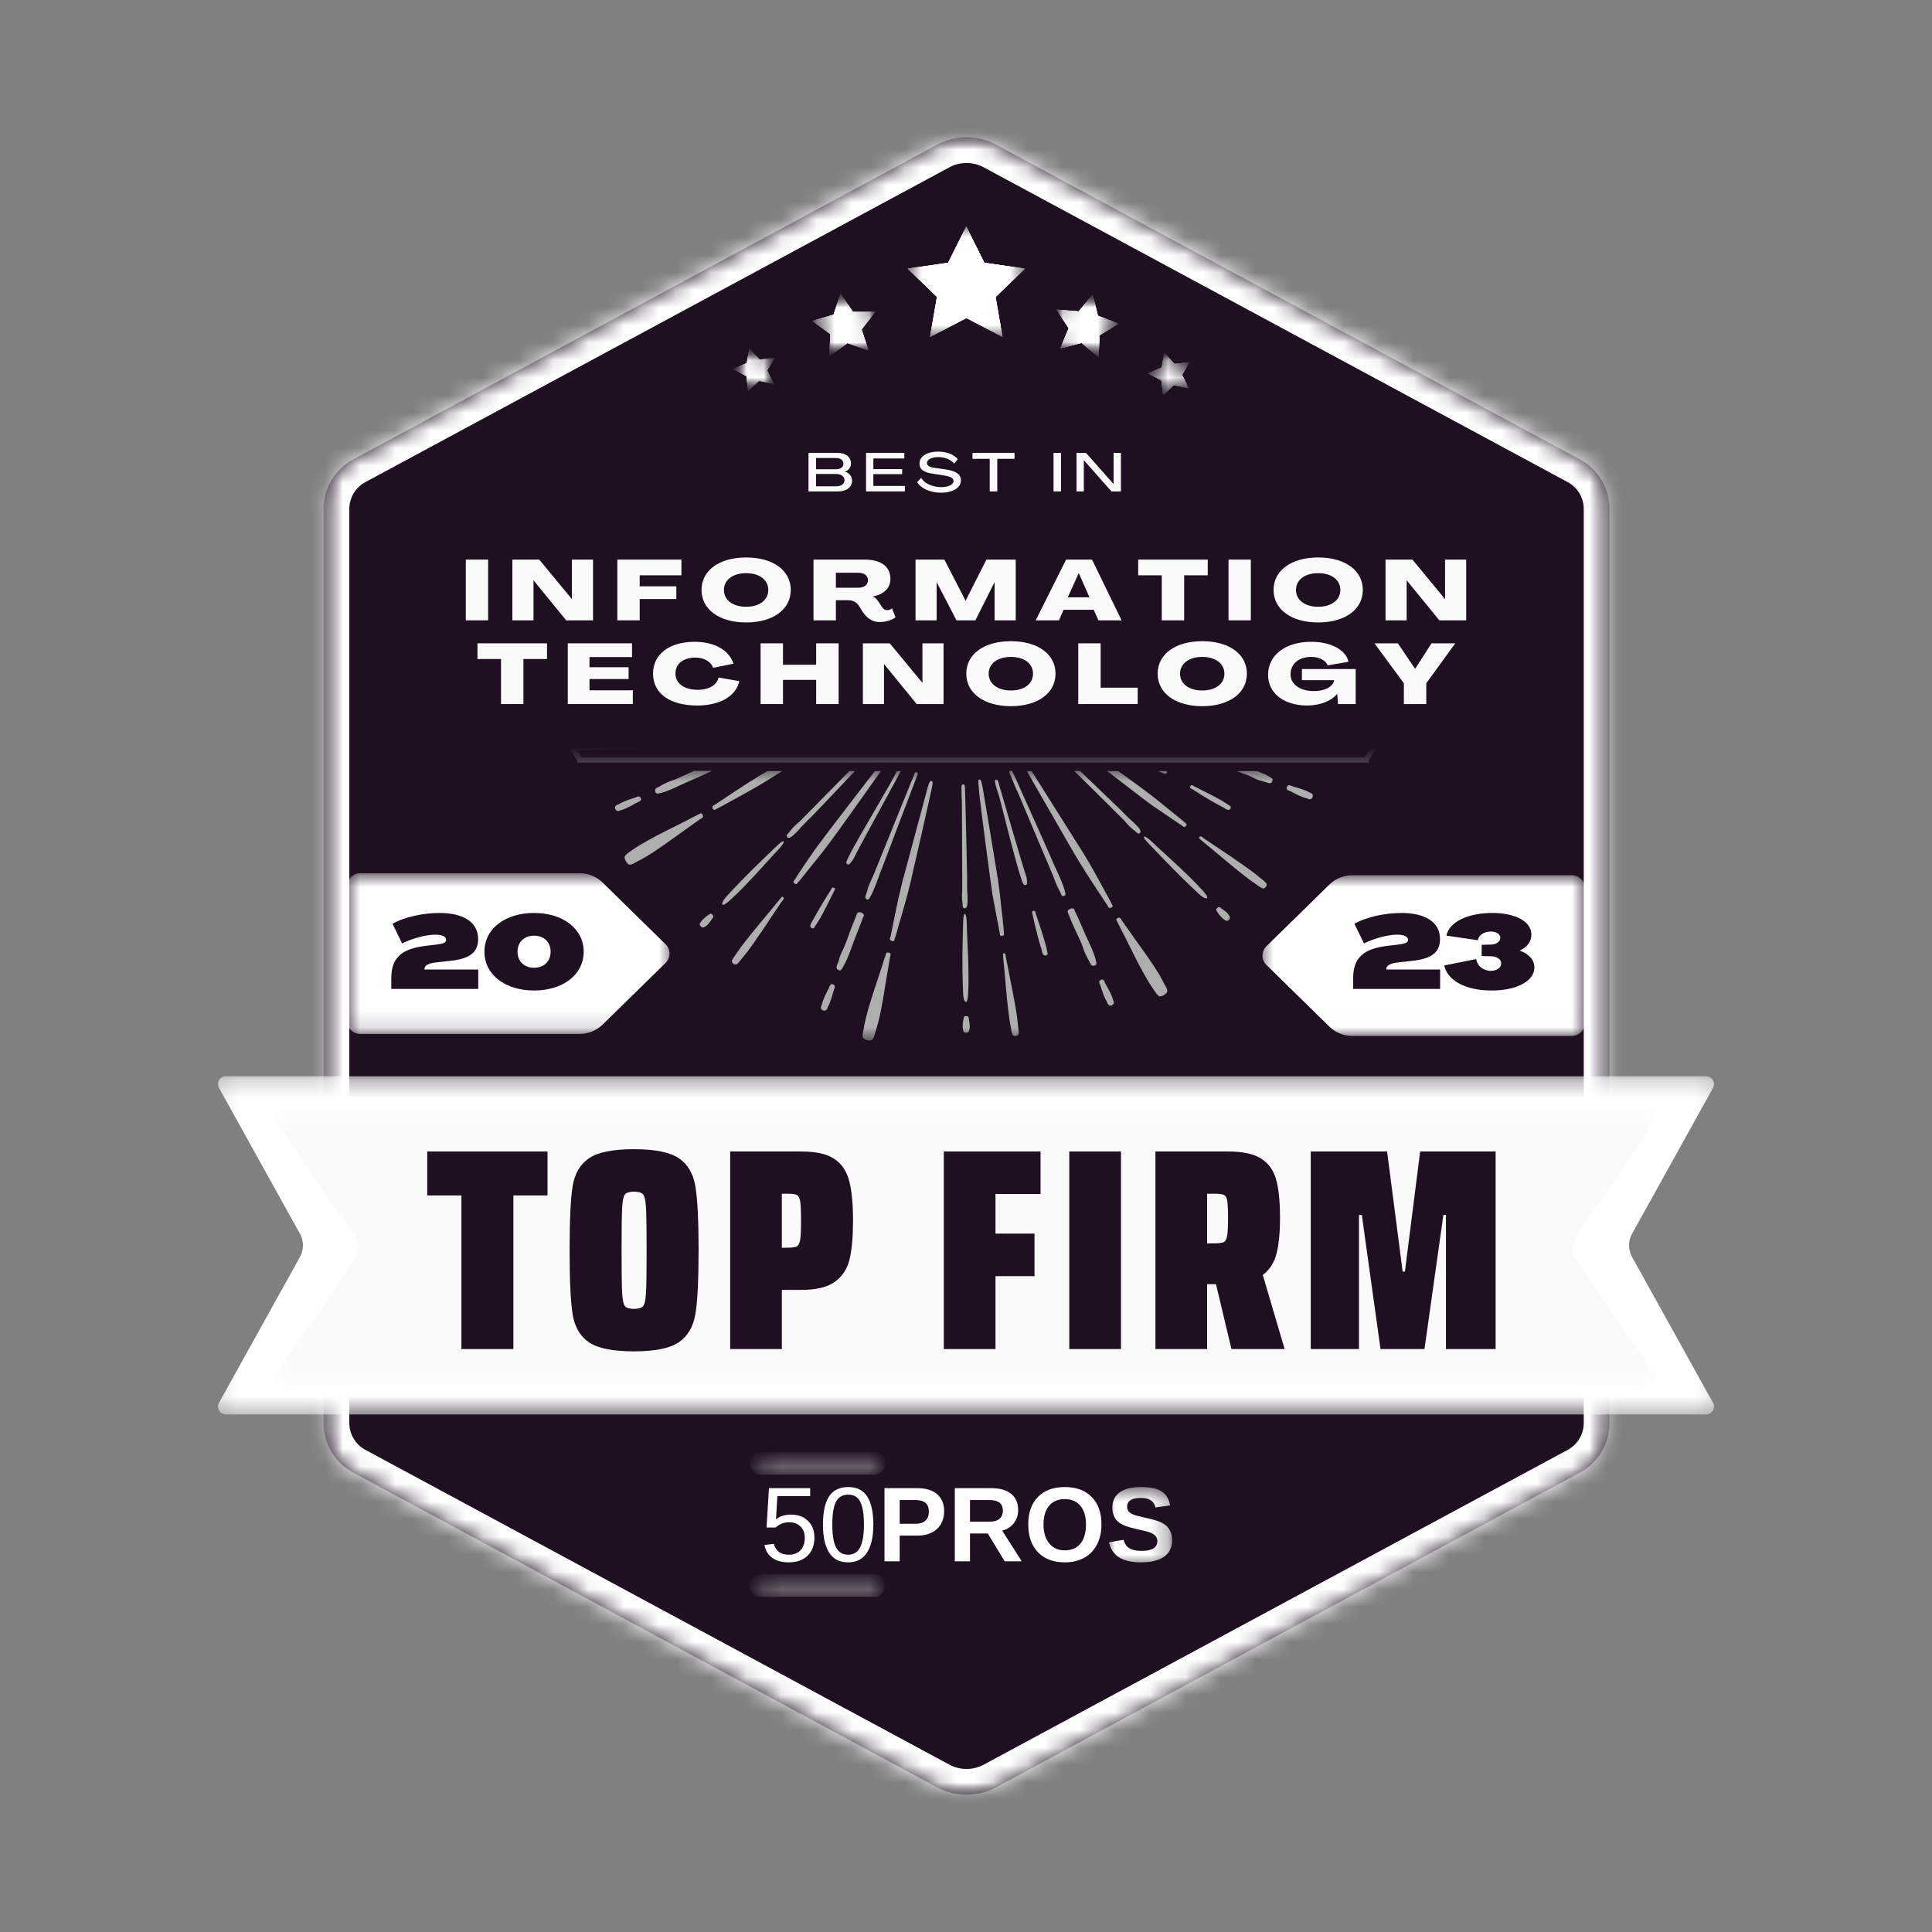
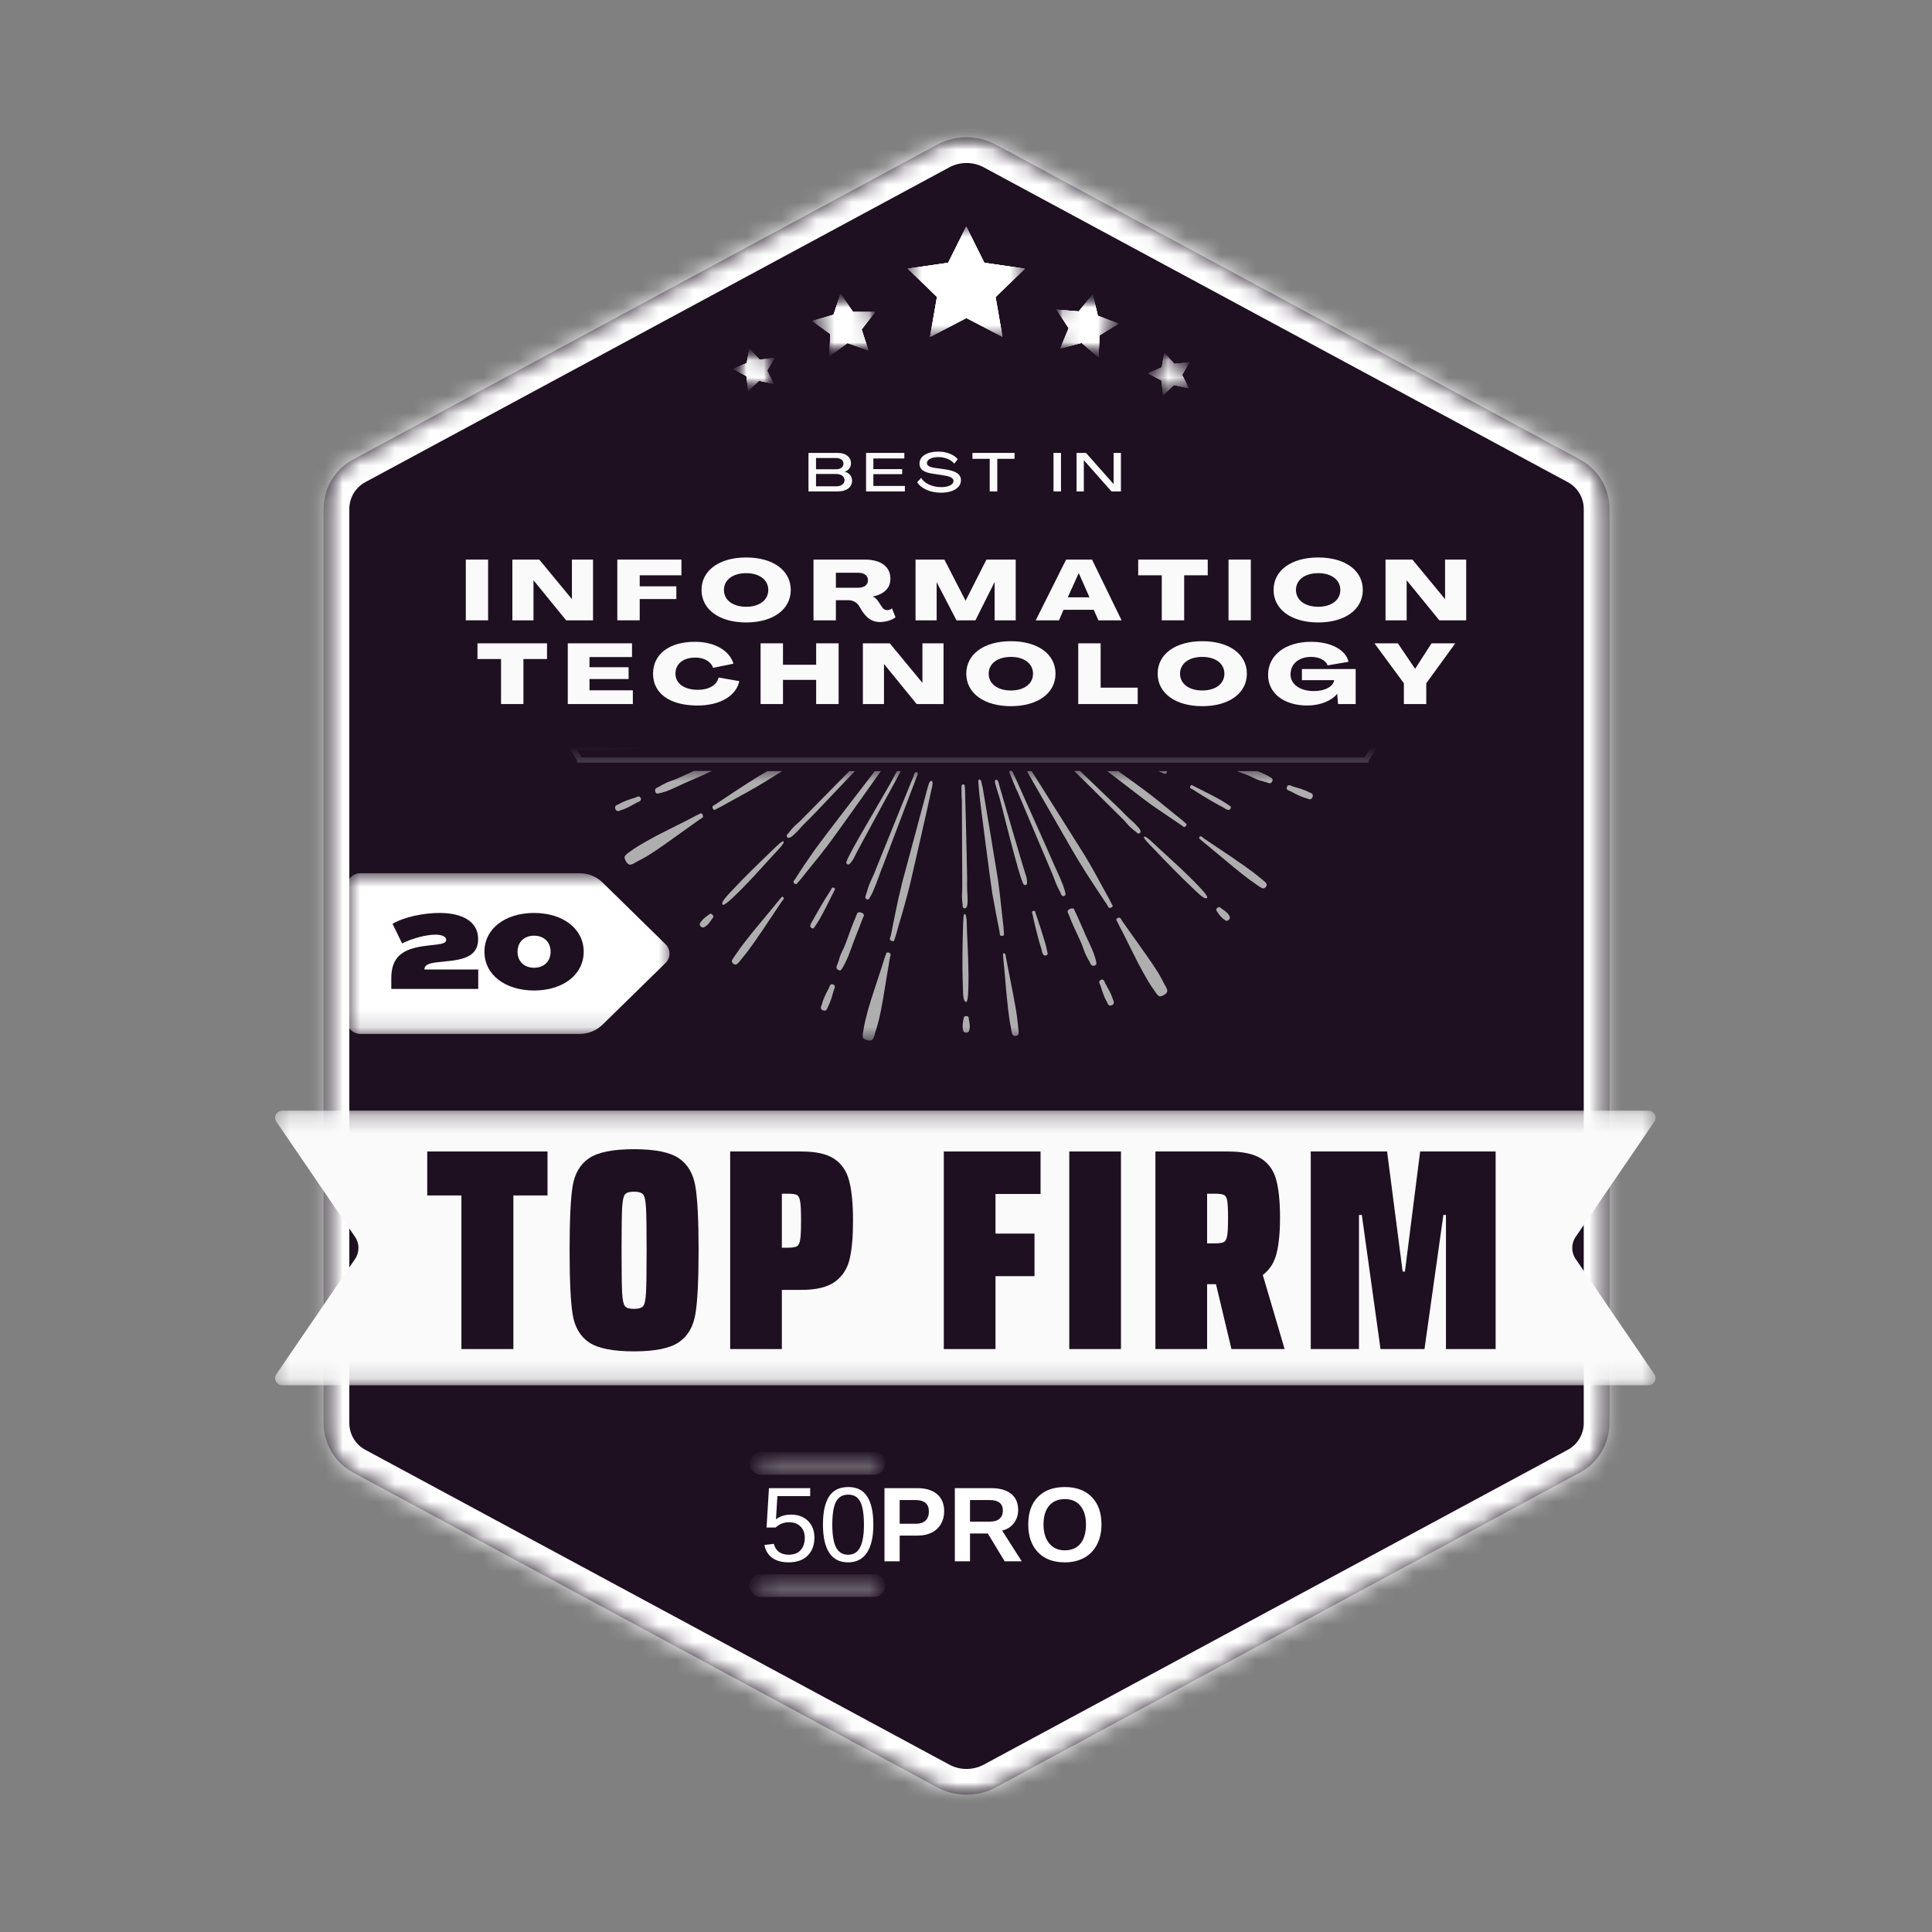
<svg xmlns="http://www.w3.org/2000/svg" width="110" height="110" viewBox="0 0 110 110" fill="none">
  <rect x="0" y="0" width="110" height="110" fill="#808080" stroke="none" />
  <g clip-path="url(#clip0_4721_41476)">
    <mask id="mask0_4721_41476" style="mask-type:luminance" maskUnits="userSpaceOnUse" x="18" y="7" width="74" height="96">
      <path d="M18.423 7.587H91.639V102.412H18.423V7.587Z" fill="white" />
    </mask>
    <g mask="url(#mask0_4721_41476)">
      <path d="M56.711 8.238L89.96 26.161C90.993 26.719 91.639 27.799 91.639 28.975V81.023C91.639 82.199 90.993 83.279 89.96 83.838L56.711 101.76C55.662 102.325 54.399 102.325 53.352 101.76L20.103 83.838C19.068 83.279 18.423 82.199 18.423 81.023V28.975C18.423 27.799 19.068 26.719 20.103 26.161L53.352 8.238C54.399 7.673 55.662 7.673 56.711 8.238Z" fill="#1E0F21" />
    </g>
    <mask id="mask1_4721_41476" style="mask-type:luminance" maskUnits="userSpaceOnUse" x="18" y="7" width="74" height="96">
      <path d="M18.423 7.587H91.639V102.304H18.423V7.587Z" fill="white" />
    </mask>
    <g mask="url(#mask1_4721_41476)">
      <mask id="mask2_4721_41476" style="mask-type:luminance" maskUnits="userSpaceOnUse" x="18" y="7" width="74" height="96">
        <path d="M56.711 8.238L89.96 26.161C90.993 26.719 91.639 27.799 91.639 28.975V81.023C91.639 82.199 90.993 83.279 89.96 83.838L56.711 101.76C55.662 102.325 54.399 102.325 53.352 101.76L20.103 83.838C19.068 83.279 18.423 82.199 18.423 81.023V28.975C18.423 27.799 19.068 26.719 20.103 26.161L53.352 8.238C54.399 7.673 55.662 7.673 56.711 8.238Z" fill="white" />
      </mask>
      <g mask="url(#mask2_4721_41476)">
        <path fill-rule="evenodd" clip-rule="evenodd" d="M56.015 9.529C55.401 9.198 54.66 9.198 54.048 9.529L20.799 27.452C20.799 27.452 20.799 27.452 20.799 27.452C20.239 27.754 19.889 28.339 19.889 28.975V81.023C19.889 81.659 20.238 82.244 20.799 82.546L54.047 100.469C54.66 100.8 55.401 100.8 56.015 100.469L89.263 82.547C89.823 82.245 90.172 81.659 90.172 81.023V28.975C90.172 28.339 89.823 27.754 89.263 27.452M89.263 27.451L56.015 9.529C56.015 9.529 56.015 9.529 56.015 9.529M52.655 6.947C54.138 6.148 55.924 6.148 57.407 6.947L90.656 24.87C92.164 25.684 93.105 27.26 93.105 28.975V81.023C93.105 82.738 92.164 84.314 90.656 85.128L57.407 103.051C55.924 103.85 54.138 103.851 52.656 103.051C52.655 103.051 52.656 103.051 52.656 103.051L19.407 85.129C17.898 84.315 16.956 82.739 16.956 81.023V28.975C16.956 27.26 17.898 25.684 19.407 24.87L52.655 6.947Z" fill="white" />
      </g>
    </g>
    <mask id="mask3_4721_41476" style="mask-type:luminance" maskUnits="userSpaceOnUse" x="12" y="61" width="86" height="20">
      <path d="M12.164 61.276H97.837V80.534H12.164V61.276Z" fill="white" />
    </mask>
    <g mask="url(#mask3_4721_41476)">
-       <path d="M97.137 61.276H12.863C12.704 61.276 12.557 61.361 12.475 61.497C12.395 61.634 12.393 61.803 12.47 61.942L17.076 70.241C17.307 70.654 17.307 71.156 17.076 71.57L12.47 79.869C12.393 80.007 12.395 80.177 12.475 80.313C12.557 80.45 12.704 80.534 12.863 80.534H97.137C97.296 80.534 97.443 80.45 97.525 80.313C97.605 80.177 97.607 80.007 97.531 79.869L92.924 71.57C92.694 71.156 92.694 70.654 92.924 70.241L97.531 61.942C97.607 61.803 97.605 61.634 97.525 61.497C97.443 61.361 97.296 61.276 97.137 61.276Z" fill="white" />
-     </g>
+       </g>
    <mask id="mask4_4721_41476" style="mask-type:luminance" maskUnits="userSpaceOnUse" x="15" y="63" width="80" height="16">
      <path d="M15.469 63.235H94.278V78.87H15.469V63.235Z" fill="white" />
    </mask>
    <g mask="url(#mask4_4721_41476)">
      <path d="M93.861 63.235H16.067C15.918 63.235 15.78 63.318 15.711 63.45C15.642 63.582 15.65 63.742 15.735 63.865L20.215 70.423C20.474 70.802 20.474 71.303 20.215 71.682L15.735 78.24C15.65 78.364 15.642 78.523 15.711 78.656C15.78 78.788 15.918 78.87 16.067 78.87H93.861C94.01 78.87 94.147 78.788 94.216 78.656C94.285 78.523 94.276 78.364 94.192 78.24L89.712 71.682C89.452 71.303 89.452 70.802 89.712 70.423L94.192 63.865C94.276 63.742 94.285 63.582 94.216 63.45C94.147 63.318 94.01 63.235 93.861 63.235Z" fill="#FAFAFA" />
    </g>
    <mask id="mask5_4721_41476" style="mask-type:luminance" maskUnits="userSpaceOnUse" x="51" y="12" width="8" height="8">
      <path d="M51.682 12.896H58.355V19.189H51.682V12.896Z" fill="white" />
    </mask>
    <g mask="url(#mask5_4721_41476)">
      <path d="M55.028 12.917L56.056 14.981L58.356 15.311L56.691 16.919L57.086 19.186L55.028 18.116L52.969 19.186L53.362 16.919L51.698 15.311L53.998 14.981L55.028 12.917Z" fill="white" />
      <path d="M55.012 12.898L56.042 14.961L58.342 15.292L56.676 16.899L57.069 19.167L55.012 18.096L52.954 19.167L53.347 16.899L51.682 15.292L53.982 14.961L55.012 12.898Z" fill="white" />
      <path d="M55.012 12.898L56.042 14.961L58.342 15.292L56.676 16.899L57.069 19.167L55.012 18.096L52.954 19.167L53.347 16.899L51.682 15.292L53.982 14.961L55.012 12.898Z" fill="white" />
      <path d="M55.012 12.898L56.042 14.961L58.342 15.292L56.676 16.899L57.069 19.167L55.012 18.096L52.954 19.167L53.347 16.899L51.682 15.292L53.982 14.961L55.012 12.898Z" fill="white" />
    </g>
    <mask id="mask6_4721_41476" style="mask-type:luminance" maskUnits="userSpaceOnUse" x="29" y="43" width="53" height="17">
      <path d="M29.077 43.688H81.701V59.308H29.077V43.688Z" fill="white" />
    </mask>
    <g mask="url(#mask6_4721_41476)">
      <path d="M81.154 37.187C81.143 37.187 81.122 37.187 81.111 37.187C80.767 37.187 80.423 37.209 80.068 37.198C79.918 37.187 79.767 37.209 79.616 37.23C79.574 37.241 79.499 37.241 79.477 37.285C79.456 37.338 79.499 37.36 79.542 37.371C79.832 37.456 80.175 37.403 80.476 37.403C80.476 37.403 80.476 37.403 80.498 37.403C80.692 37.414 80.896 37.414 81.089 37.414C81.133 37.414 81.186 37.414 81.24 37.414L80.928 37.92C80.67 37.909 80.413 37.909 80.155 37.909C79.337 37.92 78.509 37.942 77.693 37.974C77.403 37.985 77.102 37.985 76.812 38.007C76.79 38.007 76.768 38.007 76.746 38.017C76.682 38.049 76.715 38.115 76.768 38.136C76.822 38.147 76.897 38.136 76.962 38.147C77.661 38.168 78.359 38.189 79.058 38.211C79.005 38.211 79.016 38.211 79.252 38.222C79.337 38.222 79.326 38.222 79.284 38.222C79.745 38.233 80.208 38.244 80.67 38.244C80.692 38.244 80.724 38.244 80.745 38.244L80.391 38.804C80.369 38.804 80.337 38.804 80.316 38.804C80.079 38.804 79.853 38.804 79.616 38.815C79.369 38.815 79.112 38.826 78.865 38.826C78.628 38.826 78.402 38.815 78.176 38.826C78.123 38.826 77.682 38.826 77.768 38.955C77.8 39.009 77.94 38.998 77.994 38.998C78.101 39.009 78.198 39.009 78.305 39.019C78.542 39.03 78.778 39.009 79.005 39.009C79.252 39.009 79.499 39.019 79.756 39.019C79.918 39.019 80.079 39.019 80.251 39.019L79.821 39.709C79.542 39.709 79.262 39.699 78.994 39.699C78.112 39.709 77.231 39.731 76.36 39.764C76.048 39.774 75.737 39.774 75.436 39.796C75.414 39.796 75.382 39.796 75.371 39.807C75.306 39.84 75.338 39.904 75.392 39.925C75.457 39.947 75.543 39.925 75.607 39.936C76.36 39.958 77.123 39.98 77.876 40.001C77.8 40.001 77.789 40.001 78.069 40.001C78.165 40.001 78.156 40.001 78.101 40.001C78.596 40.011 79.09 40.022 79.585 40.022C79.606 40.022 79.627 40.022 79.638 40.022L79.252 40.637C79.036 40.637 78.811 40.637 78.596 40.637C77.994 40.648 77.403 40.626 76.801 40.648C76.65 40.659 76.499 40.659 76.36 40.68C76.306 40.68 76.177 40.691 76.231 40.777C76.274 40.842 76.467 40.821 76.532 40.831C76.672 40.842 76.801 40.842 76.94 40.853C77.231 40.864 77.521 40.842 77.822 40.842C78.134 40.842 78.445 40.853 78.767 40.853C78.885 40.853 79.005 40.853 79.123 40.853L78.219 42.286C77.983 42.297 77.746 42.297 77.521 42.286C77.37 42.276 77.22 42.297 77.069 42.318C77.026 42.329 76.951 42.329 76.929 42.373C76.908 42.426 76.951 42.448 76.995 42.459C77.285 42.546 77.628 42.491 77.929 42.491C77.929 42.491 77.929 42.491 77.951 42.491C77.994 42.491 78.047 42.491 78.09 42.491L77.693 43.117H33.107L32.859 42.718C32.934 42.718 33.01 42.718 33.085 42.718C33.902 42.707 34.729 42.685 35.547 42.653C35.837 42.642 36.137 42.642 36.427 42.621C36.449 42.621 36.471 42.621 36.492 42.609C36.556 42.578 36.525 42.513 36.471 42.491C36.417 42.48 36.342 42.491 36.277 42.48C35.578 42.459 34.88 42.438 34.181 42.416C34.235 42.416 34.224 42.416 33.987 42.405C33.902 42.405 33.913 42.405 33.956 42.405C33.526 42.394 33.096 42.384 32.655 42.394L32.267 41.791C32.601 41.791 32.945 41.769 33.278 41.78C33.428 41.791 33.579 41.769 33.73 41.747C33.773 41.736 33.847 41.736 33.869 41.694C33.891 41.639 33.847 41.618 33.805 41.607C33.515 41.521 33.171 41.575 32.87 41.575C32.87 41.575 32.87 41.575 32.848 41.575C32.655 41.565 32.45 41.565 32.258 41.565C32.214 41.565 32.171 41.565 32.128 41.565L31.817 41.068C31.988 41.068 32.16 41.068 32.333 41.068C33.149 41.057 33.977 41.036 34.794 41.004C35.084 40.993 35.385 40.993 35.676 40.971C35.697 40.971 35.718 40.971 35.74 40.96C35.805 40.928 35.772 40.864 35.718 40.842C35.665 40.831 35.589 40.842 35.525 40.831C34.827 40.81 34.127 40.788 33.428 40.766C33.483 40.766 33.472 40.766 33.236 40.755C33.149 40.755 33.16 40.755 33.203 40.755C32.741 40.744 32.278 40.734 31.817 40.734C31.752 40.734 31.688 40.734 31.623 40.734L31.258 40.151C31.429 40.151 31.59 40.142 31.763 40.151C31.999 40.151 32.225 40.162 32.45 40.151C32.504 40.151 32.945 40.151 32.859 40.022C32.827 39.969 32.688 39.98 32.634 39.98C32.526 39.969 32.429 39.969 32.322 39.958C32.085 39.947 31.848 39.969 31.623 39.969C31.462 39.969 31.3 39.969 31.128 39.958L30.698 39.268C30.817 39.268 30.946 39.268 31.064 39.268C31.946 39.257 32.827 39.235 33.697 39.203C34.009 39.192 34.321 39.192 34.622 39.171C34.644 39.171 34.676 39.171 34.687 39.159C34.751 39.128 34.718 39.063 34.665 39.041C34.6 39.019 34.515 39.041 34.45 39.03C33.687 39.009 32.934 38.988 32.171 38.966C32.247 38.966 32.258 38.966 31.977 38.966C31.881 38.966 31.892 38.966 31.946 38.966C31.462 38.955 30.979 38.944 30.494 38.944L30.108 38.33C30.129 38.33 30.139 38.33 30.15 38.33C30.258 38.33 30.366 38.33 30.473 38.33C30.763 38.33 31.053 38.33 31.333 38.33C31.935 38.319 32.526 38.341 33.127 38.319C33.278 38.308 33.428 38.308 33.568 38.286C33.622 38.286 33.751 38.276 33.697 38.189C33.655 38.126 33.461 38.147 33.397 38.136C33.257 38.126 33.127 38.126 32.988 38.115C32.697 38.103 32.407 38.126 32.107 38.126C31.795 38.126 31.483 38.115 31.16 38.115C30.849 38.103 30.538 38.115 30.226 38.115C30.161 38.115 30.086 38.103 30.021 38.115C30 38.115 29.989 38.126 29.968 38.136L29.58 37.51C29.903 37.51 30.226 37.489 30.559 37.5C30.709 37.51 30.86 37.489 31.01 37.467C31.053 37.456 31.128 37.456 31.15 37.414C31.171 37.36 31.128 37.338 31.086 37.327C30.796 37.241 30.451 37.294 30.15 37.294C30.15 37.294 30.15 37.294 30.129 37.294C29.936 37.285 29.731 37.285 29.538 37.285C29.527 37.285 29.517 37.285 29.495 37.285L29.807 36.777C30.032 36.777 30.247 36.788 30.473 36.777C31.29 36.766 32.117 36.745 32.934 36.712C33.225 36.702 33.526 36.702 33.816 36.681C33.837 36.681 33.858 36.681 33.88 36.67C33.945 36.637 33.913 36.572 33.858 36.551C33.805 36.54 33.73 36.551 33.666 36.54C32.967 36.519 32.267 36.497 31.569 36.475C31.623 36.475 31.612 36.475 31.376 36.464C31.29 36.464 31.3 36.464 31.344 36.464C30.892 36.454 30.44 36.443 29.989 36.443L30.344 35.882C30.559 35.882 30.785 35.882 30.999 35.882C31.247 35.882 31.505 35.871 31.752 35.871C31.988 35.871 32.214 35.882 32.44 35.871C32.494 35.871 32.934 35.871 32.848 35.742C32.817 35.689 32.677 35.7 32.623 35.7C32.515 35.689 32.418 35.689 32.311 35.678C32.074 35.667 31.837 35.689 31.612 35.689C31.365 35.689 31.117 35.678 30.86 35.678C30.73 35.678 30.602 35.678 30.473 35.678L30.903 34.998C31.139 34.998 31.387 34.998 31.634 34.998C32.515 34.988 33.397 34.967 34.267 34.934C34.579 34.923 34.891 34.923 35.191 34.901C35.213 34.901 35.246 34.901 35.257 34.891C35.321 34.858 35.288 34.794 35.235 34.772C35.17 34.75 35.084 34.772 35.02 34.761C34.267 34.739 33.504 34.718 32.751 34.697C32.827 34.697 32.837 34.697 32.558 34.697C32.461 34.697 32.472 34.697 32.526 34.697C32.053 34.686 31.569 34.676 31.097 34.676L31.483 34.06C31.667 34.06 31.848 34.06 32.031 34.06C32.634 34.05 33.225 34.071 33.827 34.05C33.977 34.039 34.127 34.039 34.267 34.017C34.321 34.017 34.45 34.006 34.397 33.921C34.354 33.855 34.16 33.877 34.096 33.866C33.956 33.855 33.827 33.855 33.687 33.845C33.397 33.835 33.107 33.855 32.806 33.855C32.494 33.855 32.182 33.845 31.859 33.845C31.774 33.845 31.698 33.845 31.612 33.845L32.515 32.412C32.708 32.412 32.913 32.401 33.107 32.412C33.149 32.412 33.181 32.412 33.225 32.412C33.343 32.412 33.45 32.401 33.568 32.379C33.611 32.368 33.687 32.368 33.708 32.325C33.73 32.271 33.687 32.25 33.644 32.239C33.439 32.174 33.214 32.185 32.988 32.196C32.891 32.196 32.795 32.206 32.708 32.206C32.708 32.206 32.708 32.206 32.688 32.206C32.697 32.206 32.697 32.206 32.708 32.206C32.697 32.206 32.677 32.206 32.644 32.206L33.042 31.57H77.672L77.918 31.969C77.8 31.969 77.693 31.969 77.575 31.969C76.757 31.98 75.93 32.001 75.113 32.034C74.823 32.044 74.522 32.044 74.232 32.066C74.21 32.066 74.188 32.066 74.167 32.077C74.103 32.11 74.135 32.174 74.188 32.196C74.242 32.206 74.317 32.196 74.382 32.206C75.081 32.228 75.779 32.25 76.478 32.271C76.425 32.271 76.436 32.271 76.672 32.282C76.757 32.282 76.746 32.282 76.704 32.282C77.165 32.292 77.628 32.303 78.09 32.303C78.101 32.303 78.101 32.303 78.112 32.303L78.488 32.907C78.456 32.907 78.435 32.907 78.402 32.907C78.058 32.907 77.715 32.928 77.359 32.918C77.209 32.907 77.058 32.928 76.908 32.951C76.866 32.961 76.79 32.961 76.768 33.004C76.746 33.058 76.79 33.08 76.833 33.09C77.123 33.176 77.467 33.123 77.768 33.123C77.768 33.123 77.768 33.123 77.789 33.123C77.983 33.133 78.187 33.133 78.381 33.133C78.456 33.133 78.542 33.145 78.628 33.133L78.939 33.629C78.736 33.629 78.52 33.619 78.316 33.629C77.499 33.64 76.672 33.662 75.855 33.694C75.565 33.705 75.264 33.705 74.974 33.726C74.952 33.726 74.93 33.726 74.908 33.737C74.845 33.769 74.876 33.835 74.93 33.855C74.985 33.866 75.059 33.855 75.124 33.866C75.822 33.888 76.521 33.91 77.22 33.931C77.165 33.931 77.176 33.931 77.413 33.942C77.499 33.942 77.488 33.942 77.445 33.942C77.908 33.953 78.37 33.964 78.832 33.964C78.929 33.964 79.036 33.964 79.133 33.953L79.499 34.535C79.295 34.535 79.09 34.546 78.885 34.546C78.649 34.546 78.424 34.535 78.198 34.546C78.145 34.546 77.704 34.546 77.789 34.676C77.822 34.729 77.962 34.718 78.016 34.718C78.123 34.729 78.219 34.729 78.327 34.739C78.564 34.75 78.8 34.729 79.025 34.729C79.23 34.729 79.424 34.739 79.627 34.739L80.057 35.429C79.896 35.429 79.736 35.429 79.585 35.429C78.703 35.44 77.822 35.462 76.951 35.494C76.639 35.505 76.328 35.505 76.026 35.527C76.006 35.527 75.973 35.527 75.962 35.538C75.898 35.569 75.93 35.635 75.984 35.656C76.048 35.678 76.135 35.656 76.198 35.667C76.962 35.689 77.715 35.709 78.477 35.731C78.402 35.731 78.392 35.731 78.671 35.731C78.767 35.731 78.757 35.731 78.703 35.731C79.197 35.742 79.692 35.753 80.186 35.753C80.208 35.753 80.24 35.753 80.262 35.753L80.659 36.39C80.649 36.39 80.649 36.378 80.638 36.378C80.596 36.368 80.53 36.368 80.487 36.368C80.38 36.368 80.273 36.368 80.165 36.368C79.874 36.368 79.585 36.368 79.305 36.368C78.703 36.378 78.112 36.357 77.51 36.378C77.359 36.39 77.209 36.39 77.069 36.411C77.016 36.411 76.886 36.422 76.94 36.508C76.984 36.572 77.176 36.551 77.242 36.562C77.381 36.572 77.51 36.572 77.65 36.583C77.94 36.594 78.23 36.572 78.531 36.572C78.843 36.572 79.155 36.583 79.477 36.583C79.789 36.594 80.101 36.583 80.413 36.583C80.476 36.583 80.552 36.594 80.616 36.583C80.681 36.572 80.724 36.519 80.724 36.464L81.154 37.187ZM81.648 37.371L81.594 37.285L77.918 31.441V31.322H32.859V31.441L29.129 37.371L29.183 37.456L32.859 43.3V43.419H77.929V43.3L81.648 37.371ZM73.856 42.307C73.887 42.297 73.931 42.307 73.963 42.297C74.167 42.286 74.371 42.276 74.565 42.276C74.908 42.276 75.242 42.276 75.585 42.286C75.758 42.286 75.93 42.286 76.102 42.297C76.113 42.297 76.124 42.297 76.177 42.297C76.285 42.297 76.382 42.307 76.489 42.307C76.521 42.307 76.575 42.297 76.607 42.307C76.682 42.329 76.661 42.394 76.597 42.405C76.543 42.416 76.478 42.405 76.414 42.416C76.285 42.416 76.166 42.426 76.037 42.426C75.694 42.438 75.36 42.438 75.016 42.438C74.78 42.438 74.555 42.438 74.317 42.438C74.178 42.438 74.006 42.459 73.867 42.416C73.802 42.394 73.791 42.329 73.856 42.307ZM76.048 41.596C76.006 41.585 75.962 41.565 75.984 41.51C76.006 41.456 76.08 41.467 76.124 41.456C76.274 41.434 76.425 41.424 76.575 41.424C76.919 41.445 77.263 41.414 77.617 41.414C77.736 41.414 77.865 41.403 77.983 41.414C78.112 41.434 78.123 41.607 77.983 41.629C77.865 41.65 77.726 41.629 77.596 41.629C77.403 41.629 77.198 41.618 77.005 41.618C76.984 41.618 76.973 41.618 76.984 41.618C76.682 41.629 76.349 41.683 76.048 41.596ZM76.984 41.629C76.995 41.629 76.995 41.629 77.005 41.629C77.209 41.639 77.005 41.629 76.984 41.629ZM76.565 34.589C76.79 34.557 77.016 34.578 77.242 34.589C77.285 34.589 77.403 34.578 77.424 34.632C77.456 34.708 77.316 34.708 77.274 34.708C77.058 34.729 76.822 34.739 76.607 34.718C76.565 34.718 76.456 34.718 76.436 34.676C76.382 34.61 76.51 34.599 76.565 34.589ZM77.897 42.459C77.908 42.459 77.908 42.459 77.918 42.459C78.123 42.469 77.918 42.459 77.897 42.459ZM78.746 40.821C78.531 40.821 78.95 40.821 78.746 40.821V40.821ZM75.156 41.467C75.264 41.467 75.36 41.478 75.468 41.478C75.5 41.478 75.554 41.467 75.585 41.478C75.661 41.499 75.64 41.565 75.576 41.575C75.522 41.585 75.457 41.575 75.392 41.585C74.93 41.596 74.457 41.607 73.995 41.607C73.758 41.607 73.533 41.607 73.296 41.607C73.156 41.607 72.985 41.629 72.845 41.585C72.781 41.565 72.77 41.499 72.835 41.478C72.867 41.467 72.909 41.478 72.942 41.467C73.146 41.456 73.35 41.445 73.544 41.445C74.059 41.445 74.565 41.445 75.081 41.456C75.092 41.467 75.113 41.467 75.156 41.467ZM75.511 34.739C75.489 34.739 75.447 34.739 75.414 34.729C75.382 34.729 75.349 34.718 75.338 34.697C75.285 34.61 75.425 34.599 75.468 34.599C75.661 34.578 75.866 34.589 76.069 34.599C76.102 34.599 76.124 34.599 76.156 34.599C76.198 34.599 76.317 34.589 76.338 34.643C76.371 34.718 76.231 34.718 76.188 34.718C75.962 34.739 75.737 34.75 75.511 34.739ZM75.006 38.966C74.963 38.966 74.855 38.966 74.834 38.923C74.78 38.837 74.919 38.826 74.963 38.826C75.188 38.794 75.425 38.815 75.64 38.826C75.683 38.826 75.801 38.815 75.822 38.868C75.855 38.944 75.715 38.944 75.672 38.944C75.447 38.966 75.221 38.988 75.006 38.966ZM75.576 40.777C75.21 40.788 74.845 40.81 74.468 40.788C74.415 40.788 74.178 40.81 74.167 40.724C74.156 40.626 74.415 40.648 74.468 40.637C74.834 40.615 75.199 40.637 75.576 40.648C75.618 40.648 75.866 40.626 75.876 40.712C75.876 40.799 75.618 40.777 75.576 40.777ZM79.069 37.349C79.016 37.36 78.95 37.349 78.885 37.36C78.424 37.371 77.951 37.381 77.488 37.381C77.252 37.381 77.026 37.381 76.79 37.381C76.65 37.381 76.478 37.403 76.338 37.36C76.274 37.338 76.263 37.274 76.328 37.252C76.36 37.241 76.403 37.252 76.436 37.241C76.639 37.23 76.844 37.219 77.037 37.219C77.553 37.219 78.058 37.219 78.575 37.23C78.586 37.23 78.596 37.23 78.649 37.23C78.757 37.23 78.854 37.241 78.961 37.241C78.994 37.241 79.047 37.23 79.079 37.241C79.144 37.274 79.123 37.338 79.069 37.349ZM76.285 36.54C75.919 36.551 75.554 36.572 75.177 36.551C75.124 36.551 74.887 36.572 74.876 36.486C74.866 36.39 75.124 36.411 75.177 36.401C75.543 36.378 75.908 36.401 76.285 36.411C76.328 36.411 76.575 36.39 76.585 36.475C76.585 36.562 76.328 36.54 76.285 36.54ZM79.445 36.594C79.241 36.583 79.66 36.594 79.445 36.594V36.594ZM76.532 38.826C76.757 38.794 76.984 38.815 77.209 38.826C77.252 38.826 77.37 38.815 77.392 38.868C77.424 38.944 77.285 38.944 77.242 38.944C77.026 38.966 76.79 38.977 76.575 38.955C76.532 38.955 76.425 38.955 76.403 38.912C76.349 38.837 76.489 38.826 76.532 38.826ZM80.466 37.403C80.476 37.403 80.476 37.403 80.487 37.403C80.692 37.403 80.487 37.403 80.466 37.403ZM79.745 38.998C79.585 38.998 79.918 39.009 79.745 38.998V38.998ZM77.779 33.166C77.789 33.166 77.789 33.166 77.8 33.166C77.994 33.176 77.789 33.176 77.779 33.166ZM74.199 33.145C74.059 33.145 73.887 33.166 73.748 33.123C73.684 33.101 73.673 33.036 73.737 33.014C73.769 33.004 73.812 33.014 73.845 33.004C74.048 32.993 74.253 32.983 74.447 32.983C74.963 32.983 75.468 32.983 75.984 32.993C75.995 32.993 76.006 32.993 76.059 32.993C76.166 32.993 76.263 33.004 76.371 33.004C76.403 33.004 76.456 32.993 76.489 33.004C76.565 33.025 76.543 33.09 76.478 33.101C76.425 33.112 76.36 33.101 76.296 33.112C75.833 33.123 75.36 33.133 74.898 33.133C74.662 33.155 74.425 33.155 74.199 33.145ZM34.622 33.145C34.665 33.155 34.707 33.176 34.687 33.231C34.665 33.285 34.59 33.274 34.547 33.285C34.397 33.305 34.246 33.316 34.096 33.316C33.751 33.295 33.407 33.327 33.053 33.327C32.934 33.327 32.806 33.338 32.688 33.327C32.558 33.305 32.547 33.133 32.688 33.112C32.806 33.09 32.945 33.112 33.074 33.112C33.267 33.112 33.472 33.123 33.666 33.123C33.687 33.123 33.697 33.123 33.687 33.123C33.987 33.112 34.321 33.058 34.622 33.145ZM35.665 35.775C35.707 35.775 35.815 35.775 35.837 35.818C35.89 35.904 35.751 35.915 35.707 35.915C35.482 35.947 35.246 35.926 35.03 35.915C34.987 35.915 34.869 35.926 34.847 35.871C34.816 35.796 34.955 35.796 34.998 35.796C35.213 35.775 35.45 35.753 35.665 35.775ZM35.095 33.975C35.46 33.964 35.826 33.942 36.202 33.964C36.256 33.964 36.492 33.942 36.503 34.028C36.514 34.126 36.256 34.104 36.202 34.115C35.837 34.136 35.471 34.115 35.095 34.104C35.052 34.104 34.805 34.126 34.794 34.039C34.794 33.942 35.052 33.975 35.095 33.975ZM33.687 33.112C33.677 33.112 33.677 33.112 33.666 33.112C33.461 33.101 33.666 33.112 33.687 33.112ZM37.825 33.263C37.793 33.274 37.75 33.263 37.717 33.274C37.535 33.285 37.352 33.285 37.158 33.295C37.137 33.295 37.127 33.295 37.105 33.295C36.589 33.295 36.084 33.295 35.567 33.285C35.557 33.285 35.547 33.285 35.493 33.285C35.385 33.285 35.288 33.274 35.181 33.274C35.148 33.274 35.095 33.285 35.063 33.274C34.987 33.252 35.009 33.187 35.074 33.176C35.127 33.166 35.191 33.176 35.257 33.166C35.589 33.155 35.923 33.155 36.256 33.145C36.396 33.145 36.525 33.145 36.665 33.145C36.901 33.145 37.127 33.145 37.363 33.145C37.503 33.145 37.675 33.123 37.815 33.166C37.889 33.176 37.9 33.242 37.825 33.263ZM36.804 32.432C36.772 32.443 36.728 32.432 36.697 32.443C36.492 32.454 36.288 32.465 36.095 32.465C35.997 32.465 35.912 32.465 35.815 32.465C35.396 32.465 34.977 32.465 34.557 32.454C34.547 32.454 34.536 32.454 34.482 32.454C34.375 32.454 34.277 32.443 34.17 32.443C34.138 32.443 34.085 32.454 34.052 32.443C33.977 32.422 33.998 32.357 34.063 32.346C34.117 32.335 34.181 32.346 34.246 32.335C34.611 32.325 34.977 32.314 35.331 32.314C35.439 32.314 35.536 32.314 35.643 32.314C35.879 32.314 36.106 32.314 36.342 32.314C36.481 32.314 36.654 32.292 36.794 32.335C36.868 32.346 36.879 32.412 36.804 32.432ZM35.159 40.011C35.202 40.011 35.31 40.011 35.331 40.055C35.331 40.066 35.331 40.066 35.342 40.066C35.375 40.131 35.257 40.142 35.213 40.151C35.009 40.173 34.805 40.162 34.6 40.151C34.579 40.151 34.557 40.151 34.525 40.151C34.482 40.151 34.364 40.162 34.343 40.109C34.31 40.033 34.45 40.033 34.493 40.033C34.707 40.001 34.934 39.99 35.159 40.011ZM34.386 38.2C34.751 38.189 35.117 38.168 35.493 38.189C35.547 38.189 35.783 38.168 35.794 38.255C35.805 38.351 35.547 38.33 35.493 38.341C35.127 38.362 34.762 38.341 34.386 38.33C34.343 38.33 34.096 38.351 34.085 38.265C34.085 38.179 34.343 38.2 34.386 38.2ZM34.343 37.5C34.31 37.51 34.267 37.5 34.235 37.51C34.031 37.521 33.827 37.532 33.633 37.532C33.117 37.532 32.612 37.532 32.096 37.521C32.085 37.521 32.074 37.521 32.02 37.521C31.913 37.521 31.817 37.51 31.709 37.51C31.677 37.51 31.623 37.521 31.59 37.51C31.516 37.489 31.537 37.425 31.601 37.414C31.656 37.403 31.72 37.414 31.784 37.403C32.247 37.392 32.719 37.381 33.181 37.381C33.418 37.381 33.644 37.381 33.88 37.381C34.02 37.381 34.192 37.36 34.332 37.403C34.397 37.403 34.417 37.467 34.343 37.5ZM31.215 38.157C31.01 38.147 31.429 38.157 31.215 38.157V38.157ZM34.138 35.926C33.913 35.958 33.677 35.937 33.461 35.926C33.418 35.926 33.3 35.937 33.278 35.882C33.247 35.807 33.386 35.807 33.428 35.807C33.644 35.785 33.88 35.775 34.096 35.796C34.138 35.796 34.246 35.796 34.267 35.84C34.321 35.904 34.181 35.915 34.138 35.926ZM36.471 41.596C36.611 41.596 36.783 41.575 36.922 41.618C36.986 41.639 36.997 41.705 36.933 41.725C36.901 41.736 36.857 41.725 36.826 41.736C36.621 41.747 36.417 41.758 36.224 41.758C35.707 41.758 35.202 41.758 34.687 41.747C34.676 41.747 34.665 41.747 34.611 41.747C34.504 41.747 34.407 41.736 34.299 41.736C34.267 41.736 34.214 41.747 34.181 41.736C34.107 41.715 34.127 41.65 34.192 41.639C34.246 41.629 34.31 41.639 34.375 41.629C34.837 41.618 35.31 41.607 35.772 41.607C36.008 41.596 36.235 41.596 36.471 41.596ZM34.107 40.151C33.88 40.184 33.644 40.162 33.428 40.151C33.386 40.151 33.267 40.162 33.247 40.109C33.214 40.033 33.354 40.033 33.397 40.033C33.611 40.011 33.847 40.001 34.063 40.022C34.107 40.022 34.214 40.022 34.235 40.066C34.288 40.131 34.149 40.142 34.107 40.151ZM30.193 37.338C30.183 37.338 30.183 37.338 30.172 37.338C29.979 37.338 30.172 37.338 30.193 37.338ZM32.891 41.575C32.88 41.575 32.88 41.575 32.87 41.575C32.677 41.565 32.87 41.575 32.891 41.575ZM31.924 33.921C31.72 33.921 32.139 33.931 31.924 33.921V33.921ZM30.924 35.742C30.752 35.742 31.086 35.742 30.924 35.742V35.742ZM71.609 29.888C71.737 29.846 71.877 29.802 72.007 29.781C72.049 29.77 72.178 29.737 72.2 29.942C72.221 30.083 72.038 30.126 71.985 30.157C71.877 30.223 71.77 30.287 71.652 30.341C71.416 30.471 71.147 30.535 70.899 30.643C70.749 30.707 70.598 30.772 70.458 30.849H69.427C69.642 30.751 69.857 30.654 70.072 30.567C70.598 30.352 71.093 30.083 71.609 29.888ZM74.264 29.166C73.974 29.339 73.641 29.446 73.318 29.544C73.275 29.555 73.081 29.706 73.007 29.511C72.931 29.339 73.167 29.295 73.2 29.273C73.501 29.113 73.791 28.929 74.125 28.832C74.167 28.821 74.371 28.681 74.457 28.907C74.522 29.101 74.308 29.144 74.264 29.166ZM73.587 26.492C73.265 26.729 72.92 26.924 72.577 27.118C71.868 27.517 71.125 27.861 70.394 28.239C70.137 28.369 69.889 28.508 69.631 28.627C69.62 28.638 69.598 28.66 69.567 28.649C69.48 28.616 69.438 28.487 69.47 28.432C69.502 28.369 69.588 28.347 69.631 28.314C70.255 27.872 70.877 27.43 71.491 26.988C71.545 26.945 71.555 26.945 71.534 26.956C71.899 26.698 72.276 26.438 72.662 26.201C72.845 26.094 73.027 25.996 73.221 25.899C73.35 25.835 73.468 25.727 73.63 25.727C73.791 25.727 73.985 26.105 73.909 26.212C73.834 26.33 73.705 26.406 73.587 26.492ZM68.911 29.047C68.878 29.113 68.793 29.124 68.739 29.166C68.137 29.575 67.524 29.975 66.911 30.374C67.019 30.309 67.105 30.255 66.826 30.427C66.75 30.481 66.761 30.471 66.804 30.438C66.589 30.578 66.374 30.707 66.159 30.838H65.299C65.589 30.654 65.794 30.525 65.87 30.481C66.568 30.05 67.288 29.662 67.998 29.273C68.244 29.134 68.492 28.994 68.76 28.864C68.771 28.854 68.793 28.832 68.814 28.843C68.911 28.875 68.943 28.994 68.911 29.047ZM63.085 26.589C63.15 26.503 63.182 26.438 63.02 26.676C62.978 26.74 62.978 26.729 62.999 26.707C62.699 27.128 60.559 29.91 59.85 30.838H59.495C60.301 29.695 61.999 27.322 62.171 27.096C62.623 26.482 63.107 25.889 63.59 25.296C63.762 25.08 63.923 24.864 64.117 24.66C64.128 24.649 64.139 24.617 64.159 24.617C64.246 24.605 64.332 24.703 64.321 24.757C64.31 24.811 64.257 24.853 64.224 24.908C63.849 25.49 63.472 26.039 63.085 26.589ZM67.599 20.606C67.407 20.897 67.191 21.188 66.977 21.458C66.503 22.062 66.008 22.633 65.525 23.226C65.353 23.43 65.181 23.657 65.01 23.851C64.999 23.862 64.988 23.883 64.966 23.894C64.901 23.916 64.848 23.84 64.87 23.787C64.88 23.732 64.934 23.69 64.966 23.646L66.148 21.878C66.191 21.814 66.191 21.824 66.17 21.856C66.407 21.501 66.654 21.145 66.911 20.8C67.03 20.649 67.148 20.498 67.267 20.358C67.352 20.261 67.428 20.131 67.546 20.056C67.664 19.98 67.858 20.153 67.815 20.271C67.75 20.402 67.664 20.509 67.599 20.606ZM67.826 24.24C67.084 25.037 66.267 25.824 65.482 26.578C65.331 26.718 64.859 27.215 64.87 27.01C64.87 26.88 65.299 26.449 65.439 26.298C66.191 25.479 66.955 24.605 67.771 23.84C67.933 23.69 68.428 23.226 68.363 23.549C68.33 23.721 67.965 24.088 67.826 24.24ZM64.407 27.753C64.268 27.926 64.096 28.056 63.934 28.207C63.827 28.314 62.332 29.824 61.344 30.838H61.021C61.978 29.835 63.236 28.508 63.332 28.412C63.493 28.25 63.666 28.088 63.827 27.915C63.967 27.753 64.106 27.592 64.268 27.452C64.299 27.419 64.589 27.118 64.687 27.322C64.729 27.409 64.622 27.484 64.589 27.528C64.536 27.603 64.471 27.679 64.407 27.753ZM69.126 22.88C69.094 22.902 69.019 22.999 68.9 22.849C68.825 22.751 68.911 22.687 68.943 22.644C69.061 22.471 69.18 22.277 69.373 22.18C69.417 22.158 69.524 22.094 69.631 22.267C69.685 22.363 69.609 22.418 69.588 22.46C69.47 22.633 69.297 22.762 69.126 22.88ZM58.796 30.363C58.796 30.363 58.807 30.352 58.807 30.341C58.796 30.363 58.711 30.525 58.796 30.363ZM62.87 23.161C62.655 23.539 62.429 23.905 62.193 24.271C62.16 24.314 62.15 24.38 62.107 24.412C62.053 24.444 61.956 24.412 61.946 24.336C61.946 24.303 61.978 24.261 61.989 24.24L62.118 23.98C62.343 23.539 62.559 23.086 62.806 22.655C62.902 22.493 62.999 22.331 63.107 22.18C63.128 22.158 63.139 22.116 63.171 22.105C63.246 22.072 63.354 22.147 63.354 22.223C63.354 22.374 63.236 22.493 63.182 22.611C63.085 22.784 62.978 22.967 62.87 23.161ZM58.312 30.838C58.323 30.816 58.345 30.783 58.355 30.762C58.506 30.471 60.71 26.46 60.839 26.169C60.892 26.039 60.979 25.921 61.075 25.813C61.107 25.781 61.139 25.716 61.215 25.737C61.289 25.759 61.3 25.813 61.3 25.856C61.289 26.018 60.699 27.075 60.086 28.121C59.495 29.134 58.915 30.147 58.807 30.33C58.807 30.33 58.807 30.33 58.796 30.352C58.711 30.514 58.624 30.676 58.539 30.826H58.312V30.838ZM57.808 29.953C57.808 29.942 57.818 29.942 57.818 29.932C57.808 29.975 57.775 30.061 57.808 29.953ZM61.688 20.422C61.612 20.682 61.462 20.919 61.365 21.177C61.258 21.447 61.161 21.727 61.064 21.996C60.968 22.267 60.85 22.536 60.742 22.806C60.721 22.859 60.699 22.935 60.667 22.978C60.602 23.064 60.322 22.999 60.301 22.859C60.291 22.817 60.322 22.762 60.344 22.73L60.451 22.449C60.549 22.201 60.645 21.943 60.742 21.705C60.957 21.188 61.107 20.649 61.355 20.153C61.419 20.024 61.483 19.905 61.559 19.787C61.581 19.744 61.656 19.636 61.806 19.765C61.924 19.851 61.817 20.013 61.806 20.067C61.752 20.185 61.719 20.304 61.688 20.422ZM62.289 18.708C62.269 18.751 62.236 18.989 62.042 18.903C61.87 18.828 61.999 18.633 62.011 18.59C62.107 18.267 62.193 17.922 62.354 17.62C62.376 17.576 62.419 17.34 62.644 17.436C62.838 17.523 62.709 17.705 62.699 17.76C62.612 18.094 62.45 18.407 62.289 18.708ZM57.452 30.838H57.259C57.27 30.816 57.281 30.783 57.291 30.762L57.399 30.481C57.495 30.233 59.097 25.996 59.194 25.748C59.409 25.231 59.571 24.703 59.796 24.196C59.85 24.067 59.914 23.949 59.99 23.83C60.011 23.787 60.075 23.679 60.193 23.787C60.28 23.862 60.182 24.023 60.172 24.078C60.139 24.196 60.097 24.314 60.065 24.433C59.979 24.692 59.85 24.929 59.742 25.188C59.635 25.457 58.001 29.5 57.829 29.921C57.84 29.888 57.85 29.866 57.818 29.942C57.711 30.212 57.603 30.481 57.485 30.751C57.474 30.783 57.463 30.816 57.452 30.838ZM61.053 21.996C60.989 22.18 61.129 21.814 61.053 21.996V21.996ZM58.818 21.469C58.839 21.533 58.796 21.608 58.775 21.663C58.635 22.385 58.485 23.097 58.334 23.808C58.355 23.69 58.377 23.581 58.312 23.905C58.291 23.991 58.291 23.98 58.301 23.926C58.205 24.38 58.098 24.833 57.969 25.273C57.915 25.479 56.754 29.802 56.701 30.007C56.657 30.147 56.625 30.298 56.561 30.427C56.496 30.546 56.378 30.492 56.389 30.374C56.399 30.233 56.431 30.094 56.464 29.953C56.539 29.564 57.572 25.026 57.668 24.638C57.861 23.84 58.087 23.053 58.323 22.267C58.399 21.985 58.474 21.705 58.571 21.436C58.581 21.415 58.571 21.393 58.592 21.383C58.689 21.35 58.807 21.404 58.818 21.469ZM60.054 17.501C59.829 18.288 59.549 19.065 59.301 19.84C59.215 20.11 59.141 20.391 59.032 20.66C59.022 20.682 59.032 20.703 59.001 20.714C58.915 20.757 58.796 20.692 58.785 20.638C58.764 20.573 58.807 20.498 58.818 20.433C58.947 19.679 59.076 18.924 59.194 18.169C59.205 18.105 59.205 18.094 59.205 18.116C59.28 17.674 59.366 17.221 59.473 16.79C59.527 16.585 59.591 16.38 59.656 16.175C59.699 16.046 59.71 15.873 59.829 15.755C59.936 15.647 60.355 15.765 60.366 15.906C60.387 16.056 60.344 16.197 60.322 16.337C60.259 16.735 60.161 17.113 60.054 17.501ZM53.626 30.492C53.594 30.374 53.572 30.244 53.54 30.126C53.475 29.781 52.723 25.231 52.67 24.875C52.562 24.121 52.487 23.355 52.401 22.6C52.368 22.331 52.336 22.062 52.325 21.781C52.325 21.76 52.314 21.738 52.325 21.716C52.379 21.652 52.508 21.663 52.541 21.705C52.572 21.749 52.562 21.824 52.572 21.878C52.702 22.536 52.831 23.204 52.949 23.862C52.927 23.754 52.917 23.679 52.971 23.97C52.981 24.045 52.981 24.045 52.981 24.012C53.078 24.627 53.658 29.08 53.702 29.5C53.722 29.695 53.744 29.877 53.755 30.072C53.766 30.201 53.787 30.352 53.787 30.481C53.798 30.61 53.669 30.6 53.626 30.492ZM52.251 20.638C52.229 20.584 52.229 20.52 52.218 20.466L51.81 18.374C51.799 18.32 51.799 18.31 51.799 18.32C51.723 17.911 51.637 17.49 51.583 17.07C51.562 16.887 51.541 16.692 51.519 16.499C51.508 16.369 51.476 16.229 51.498 16.089C51.53 15.949 51.788 15.938 51.842 16.056C51.895 16.175 51.906 16.304 51.928 16.433C52.003 16.779 52.046 17.134 52.089 17.48C52.175 18.235 52.24 18.999 52.304 19.765C52.325 20.035 52.368 20.304 52.379 20.584C52.379 20.606 52.39 20.628 52.379 20.649C52.368 20.703 52.282 20.682 52.251 20.638ZM54.529 22.902C54.432 22.806 54.443 22.201 54.432 21.985C54.389 20.864 54.314 19.711 54.357 18.601C54.368 18.374 54.378 17.695 54.572 17.976C54.669 18.116 54.658 18.633 54.669 18.848C54.712 19.938 54.691 21.07 54.658 22.158C54.647 22.363 54.658 23.042 54.529 22.902ZM54.443 17.103C54.314 17.092 54.335 16.973 54.324 16.93C54.292 16.725 54.239 16.51 54.303 16.294C54.314 16.251 54.346 16.122 54.551 16.175C54.658 16.197 54.647 16.294 54.658 16.337C54.701 16.542 54.669 16.757 54.625 16.963C54.615 16.994 54.625 17.123 54.443 17.103ZM54.744 30.072C54.744 30.115 54.744 30.157 54.744 30.201C54.733 30.287 54.625 30.341 54.572 30.255C54.551 30.223 54.562 30.169 54.551 30.126L54.54 29.888C54.529 29.673 54.422 25.199 54.422 24.983C54.422 24.746 54.432 24.52 54.422 24.282C54.411 24.067 54.389 23.851 54.4 23.635C54.4 23.592 54.389 23.172 54.604 23.248C54.691 23.279 54.68 23.41 54.68 23.463C54.691 23.561 54.701 23.657 54.712 23.754C54.733 23.97 54.701 24.185 54.701 24.412C54.701 24.638 54.722 28.951 54.722 29.349C54.722 29.317 54.722 29.306 54.722 29.371C54.744 29.597 54.744 29.835 54.744 30.072ZM54.744 29.36C54.744 29.36 54.744 29.349 54.744 29.339C54.744 29.382 54.744 29.446 54.744 29.36ZM52.594 29.575C52.594 29.575 52.594 29.564 52.583 29.555C52.594 29.575 52.648 29.748 52.594 29.575ZM52.583 29.555C52.583 29.555 52.583 29.555 52.594 29.575C52.648 29.748 52.702 29.932 52.755 30.104C52.788 30.212 52.831 30.341 52.842 30.449C52.852 30.578 52.723 30.61 52.67 30.492C52.626 30.395 52.604 30.276 52.572 30.169C52.476 29.855 51.207 25.457 51.09 25.155C51.035 25.026 51.014 24.875 51.014 24.735C51.014 24.692 50.992 24.627 51.057 24.584C51.133 24.542 51.175 24.573 51.207 24.605C51.315 24.724 51.637 25.889 51.949 27.075C52.24 28.217 52.53 29.349 52.583 29.555ZM50.562 23.075C50.531 23.053 50.541 22.999 50.531 22.967L50.433 22.698C50.273 22.223 50.122 21.749 49.983 21.274C49.928 21.092 49.885 20.908 49.853 20.724C49.853 20.692 49.821 20.66 49.843 20.628C49.874 20.552 50.003 20.531 50.057 20.573C50.164 20.671 50.164 20.843 50.208 20.973C50.273 21.177 50.337 21.383 50.391 21.598C50.498 22.018 50.605 22.439 50.692 22.87C50.703 22.924 50.734 22.978 50.723 23.032C50.723 23.086 50.627 23.128 50.562 23.075ZM46.8 19.172C46.629 19.248 46.585 19.01 46.563 18.979C46.403 18.677 46.22 18.385 46.124 18.051C46.113 18.008 45.973 17.803 46.199 17.716C46.392 17.642 46.435 17.857 46.456 17.9C46.629 18.191 46.736 18.526 46.833 18.848C46.854 18.903 46.993 19.097 46.8 19.172ZM48.294 22.051C48.209 21.878 48.381 22.234 48.294 22.051V22.051ZM48.359 23.215C48.316 23.194 48.305 23.128 48.294 23.097L48.165 22.827C48.058 22.578 47.951 22.342 47.843 22.094C47.639 21.576 47.36 21.092 47.176 20.562C47.133 20.433 47.091 20.293 47.069 20.164C47.059 20.122 47.026 19.991 47.23 19.97C47.37 19.949 47.413 20.131 47.445 20.185C47.51 20.293 47.574 20.402 47.628 20.52C47.757 20.757 47.822 21.026 47.929 21.274C48.047 21.544 48.176 21.803 48.294 22.072C48.423 22.331 48.531 22.611 48.639 22.88C48.66 22.935 48.703 22.999 48.703 23.064C48.713 23.15 48.477 23.29 48.359 23.215ZM51.605 29.975C51.723 30.244 51.831 30.514 51.938 30.783C51.949 30.805 51.96 30.826 51.96 30.838H51.756L51.67 30.654C51.562 30.406 49.703 26.276 49.606 26.028C49.391 25.512 49.133 25.026 48.94 24.498C48.896 24.369 48.853 24.24 48.821 24.099C48.811 24.056 48.778 23.937 48.929 23.916C49.047 23.905 49.09 24.088 49.112 24.142C49.176 24.25 49.23 24.369 49.283 24.476C49.402 24.724 49.477 24.983 49.584 25.231C49.692 25.49 51.401 29.511 51.573 29.932C51.583 29.921 51.573 29.91 51.605 29.975ZM51.605 29.975C51.605 29.964 51.594 29.964 51.594 29.953C51.616 29.997 51.659 30.083 51.605 29.975ZM50.874 30.794C50.885 30.805 50.885 30.826 50.896 30.838H50.616C50.197 30.179 47.973 26.633 47.768 26.309C47.338 25.608 46.951 24.886 46.563 24.174C46.425 23.926 46.284 23.679 46.155 23.41C46.144 23.399 46.124 23.377 46.133 23.355C46.166 23.268 46.284 23.237 46.338 23.258C46.403 23.29 46.413 23.377 46.456 23.43C46.865 24.034 47.263 24.649 47.66 25.264C47.596 25.155 47.543 25.069 47.714 25.35C47.768 25.425 47.757 25.415 47.725 25.371C47.973 25.759 48.22 26.158 48.445 26.558C48.542 26.74 50.767 30.61 50.874 30.794ZM45.725 22.698C45.661 22.665 45.64 22.578 45.607 22.536C45.166 21.91 44.726 21.285 44.285 20.671C44.243 20.617 44.243 20.606 44.253 20.628C43.995 20.261 43.737 19.883 43.501 19.496C43.393 19.312 43.296 19.119 43.199 18.935C43.136 18.806 43.027 18.688 43.027 18.526C43.027 18.364 43.404 18.169 43.512 18.245C43.629 18.342 43.705 18.46 43.78 18.579C44.016 18.903 44.21 19.248 44.404 19.592C44.801 20.304 45.145 21.048 45.522 21.781C45.65 22.04 45.79 22.287 45.908 22.547C45.919 22.558 45.941 22.578 45.93 22.611C45.908 22.687 45.779 22.73 45.725 22.698ZM44.393 30.028C43.78 29.575 43.189 29.091 42.598 28.605C42.383 28.432 42.168 28.271 41.964 28.077C41.953 28.067 41.921 28.056 41.921 28.034C41.91 27.948 42.006 27.861 42.06 27.872C42.114 27.883 42.157 27.937 42.211 27.97C42.769 28.347 43.318 28.724 43.876 29.101C43.791 29.037 43.737 29.004 43.963 29.166C44.027 29.209 44.016 29.209 43.995 29.187C44.232 29.36 45.188 30.094 46.155 30.838H45.511C44.941 30.427 44.489 30.094 44.393 30.028ZM41.211 27.237C41.233 27.301 41.157 27.355 41.104 27.333C41.05 27.322 41.006 27.268 40.964 27.237L39.201 26.05C39.136 26.007 39.147 26.007 39.179 26.028C38.825 25.792 38.47 25.544 38.127 25.285C37.975 25.166 37.825 25.048 37.686 24.929C37.588 24.843 37.46 24.767 37.385 24.649C37.309 24.531 37.481 24.336 37.599 24.38C37.717 24.422 37.825 24.509 37.922 24.573C38.212 24.767 38.502 24.983 38.771 25.199C39.373 25.674 39.943 26.169 40.534 26.654C40.738 26.827 40.964 26.998 41.157 27.171C41.179 27.204 41.211 27.215 41.211 27.237ZM40.158 23.279C40.061 23.355 39.996 23.268 39.954 23.237C39.782 23.118 39.588 22.999 39.491 22.806C39.47 22.762 39.406 22.655 39.577 22.547C39.674 22.493 39.728 22.568 39.771 22.589C39.943 22.698 40.072 22.87 40.19 23.053C40.212 23.086 40.308 23.172 40.158 23.279ZM45.703 28.864C45.543 28.703 45.382 28.53 45.21 28.369C45.048 28.228 44.887 28.088 44.747 27.926C44.715 27.894 44.414 27.603 44.619 27.506C44.705 27.462 44.78 27.57 44.823 27.603C44.898 27.657 44.973 27.721 45.048 27.786C45.22 27.926 45.349 28.099 45.5 28.261C45.607 28.369 47.102 29.855 48.101 30.849H47.757C46.833 29.953 45.79 28.951 45.703 28.864ZM44.317 27.322C44.189 27.322 43.759 26.891 43.608 26.751C42.791 25.996 41.921 25.231 41.157 24.412C41.006 24.25 40.534 23.754 40.867 23.819C41.039 23.851 41.394 24.218 41.556 24.369C42.35 25.113 43.136 25.932 43.887 26.718C44.016 26.859 44.511 27.333 44.317 27.322ZM39.9 29.015C40.093 29.113 40.276 29.22 40.469 29.328C40.846 29.544 41.211 29.77 41.576 30.007C41.619 30.039 41.684 30.05 41.716 30.094C41.748 30.147 41.716 30.244 41.641 30.255C41.609 30.255 41.565 30.223 41.545 30.212L41.286 30.083C40.846 29.855 40.395 29.64 39.965 29.393C39.803 29.295 39.642 29.198 39.491 29.091C39.47 29.069 39.426 29.058 39.416 29.026C39.384 28.951 39.459 28.843 39.535 28.843C39.663 28.843 39.782 28.962 39.9 29.015ZM37.739 30.514C37.997 30.589 38.234 30.74 38.492 30.838H37.406C37.298 30.783 37.202 30.729 37.105 30.665C37.062 30.643 36.955 30.567 37.084 30.416C37.169 30.298 37.331 30.406 37.385 30.416C37.503 30.449 37.621 30.481 37.739 30.514ZM35.912 30.19C35.589 30.094 35.246 30.007 34.945 29.846C34.901 29.824 34.665 29.781 34.762 29.555C34.847 29.36 35.03 29.489 35.084 29.5C35.417 29.586 35.718 29.748 36.019 29.91C36.062 29.932 36.298 29.964 36.213 30.157C36.148 30.341 35.955 30.201 35.912 30.19ZM35.224 45.79C35.514 45.618 35.847 45.51 36.17 45.413C36.213 45.403 36.407 45.251 36.481 45.445C36.556 45.618 36.32 45.661 36.288 45.683C35.987 45.844 35.697 46.027 35.364 46.125C35.321 46.135 35.117 46.276 35.03 46.049C34.966 45.855 35.181 45.812 35.224 45.79ZM40.512 43.903C40.48 43.925 40.437 43.936 40.416 43.947L40.147 44.076C39.9 44.184 39.663 44.291 39.416 44.4C38.9 44.604 38.416 44.884 37.889 45.068C37.761 45.111 37.621 45.154 37.492 45.175C37.449 45.186 37.32 45.219 37.298 45.014C37.277 44.873 37.46 44.831 37.514 44.798C37.621 44.733 37.728 44.669 37.846 44.615C38.083 44.486 38.352 44.421 38.599 44.313C38.868 44.194 39.126 44.065 39.395 43.947C39.426 43.925 39.47 43.914 39.502 43.893H40.512V43.903ZM39.362 43.947C39.19 44.032 39.545 43.861 39.362 43.947V43.947ZM40.577 45.909C40.609 45.844 40.696 45.834 40.749 45.79C41.351 45.38 41.964 44.982 42.576 44.583C42.469 44.648 42.383 44.702 42.662 44.529C42.737 44.475 42.726 44.486 42.684 44.518C43.016 44.302 43.35 44.098 43.694 43.903H44.533C44.059 44.194 43.715 44.421 43.619 44.475C42.92 44.906 42.2 45.294 41.491 45.683C41.244 45.823 40.995 45.963 40.727 46.092C40.716 46.103 40.696 46.125 40.674 46.114C40.577 46.081 40.545 45.963 40.577 45.909ZM35.901 48.464C36.224 48.227 36.567 48.032 36.911 47.839C37.621 47.44 38.363 47.095 39.094 46.718C39.352 46.588 39.598 46.448 39.856 46.329C39.867 46.318 39.889 46.297 39.921 46.307C40.007 46.34 40.05 46.469 40.018 46.523C39.986 46.588 39.9 46.609 39.856 46.642C39.233 47.084 38.61 47.526 37.997 47.968C37.944 48.011 37.933 48.011 37.955 48.001C37.588 48.259 37.212 48.518 36.826 48.755C36.643 48.862 36.46 48.96 36.267 49.057C36.137 49.122 36.019 49.23 35.858 49.23C35.697 49.23 35.504 48.853 35.578 48.744C35.654 48.625 35.783 48.55 35.901 48.464ZM41.888 54.35C42.082 54.059 42.296 53.768 42.512 53.498C42.984 52.895 43.479 52.323 43.963 51.73C44.135 51.526 44.306 51.3 44.479 51.105C44.489 51.094 44.5 51.073 44.522 51.062C44.586 51.04 44.64 51.116 44.619 51.17C44.608 51.224 44.553 51.267 44.522 51.309L43.339 53.078C43.296 53.143 43.296 53.132 43.318 53.1C43.082 53.455 42.835 53.811 42.576 54.157C42.458 54.307 42.339 54.458 42.222 54.598C42.135 54.696 42.06 54.825 41.942 54.9C41.824 54.976 41.63 54.803 41.673 54.685C41.738 54.555 41.824 54.447 41.888 54.35ZM46.403 48.367C46.338 48.453 46.306 48.518 46.467 48.281C46.51 48.216 46.51 48.227 46.489 48.248C46.822 47.785 49.37 44.464 49.81 43.903H50.154C49.433 44.928 47.51 47.623 47.327 47.86C46.876 48.475 46.392 49.068 45.908 49.661C45.736 49.876 45.575 50.092 45.382 50.297C45.371 50.307 45.36 50.339 45.339 50.339C45.253 50.35 45.166 50.254 45.177 50.2C45.188 50.146 45.242 50.103 45.275 50.048C45.64 49.466 46.016 48.916 46.403 48.367ZM40.362 52.075C40.395 52.054 40.469 51.957 40.587 52.108C40.663 52.205 40.577 52.27 40.545 52.312C40.426 52.485 40.308 52.68 40.115 52.776C40.072 52.798 39.965 52.863 39.856 52.69C39.803 52.593 39.878 52.539 39.9 52.496C40.018 52.323 40.19 52.194 40.362 52.075ZM45.081 47.202C45.22 47.03 45.393 46.9 45.553 46.75C45.672 46.631 47.381 44.895 48.359 43.903H48.671C47.703 44.928 46.263 46.448 46.155 46.545C45.995 46.707 45.823 46.868 45.661 47.041C45.522 47.202 45.382 47.364 45.22 47.505C45.188 47.537 44.898 47.839 44.801 47.634C44.758 47.548 44.865 47.472 44.898 47.429C44.952 47.353 45.016 47.278 45.081 47.202ZM41.663 50.717C42.405 49.919 43.221 49.133 44.005 48.378C44.156 48.237 44.629 47.741 44.619 47.946C44.619 48.076 44.189 48.507 44.049 48.658C43.296 49.477 42.533 50.35 41.716 51.116C41.556 51.267 41.061 51.73 41.126 51.407C41.157 51.235 41.523 50.868 41.663 50.717ZM51.068 43.903H51.282C51.24 44.001 51.175 44.098 51.133 44.194C50.982 44.486 48.778 48.496 48.65 48.787C48.595 48.916 48.51 49.035 48.413 49.144C48.381 49.175 48.348 49.24 48.273 49.218C48.198 49.197 48.187 49.144 48.187 49.1C48.198 48.938 48.789 47.881 49.402 46.836C49.993 45.823 50.573 44.809 50.681 44.626C50.681 44.626 50.681 44.626 50.692 44.604C50.777 44.442 50.863 44.281 50.95 44.119C50.992 44.043 51.035 43.969 51.068 43.903ZM50.692 44.593C50.692 44.593 50.681 44.604 50.681 44.615C50.692 44.593 50.777 44.431 50.692 44.593ZM46.618 51.795C46.833 51.418 47.059 51.051 47.295 50.685C47.327 50.641 47.338 50.578 47.381 50.545C47.434 50.512 47.532 50.545 47.543 50.62C47.543 50.652 47.51 50.696 47.499 50.717L47.37 50.976C47.144 51.418 46.93 51.87 46.683 52.303C46.585 52.463 46.489 52.625 46.382 52.776C46.36 52.798 46.349 52.841 46.316 52.852C46.242 52.884 46.133 52.809 46.133 52.733C46.133 52.583 46.253 52.463 46.306 52.345C46.403 52.172 46.51 51.989 46.618 51.795ZM48.434 52.96C48.359 53.143 48.499 52.776 48.434 52.96V52.96ZM51.681 45.004C51.681 45.014 51.67 45.014 51.67 45.025C51.681 44.982 51.712 44.895 51.681 45.004ZM52.078 44.022C52.132 43.925 52.261 43.947 52.251 44.065C52.251 44.109 52.218 44.162 52.207 44.194L52.1 44.475C52.003 44.724 50.402 48.96 50.304 49.207C50.09 49.725 49.928 50.254 49.703 50.76C49.649 50.889 49.584 51.008 49.509 51.127C49.487 51.17 49.423 51.278 49.305 51.17C49.219 51.094 49.316 50.932 49.326 50.878C49.359 50.76 49.402 50.641 49.433 50.523C49.52 50.264 49.649 50.027 49.756 49.768C49.863 49.499 51.498 45.456 51.67 45.035C51.659 45.068 51.648 45.089 51.681 45.014C51.788 44.744 51.895 44.475 52.013 44.205C52.024 44.141 52.046 44.076 52.078 44.022ZM47.198 56.248C47.22 56.204 47.252 55.968 47.445 56.053C47.617 56.13 47.488 56.323 47.477 56.366C47.381 56.69 47.295 57.034 47.133 57.336C47.113 57.38 47.069 57.616 46.843 57.52C46.65 57.434 46.779 57.25 46.79 57.196C46.876 56.862 47.037 56.55 47.198 56.248ZM47.8 54.534C47.875 54.275 48.026 54.037 48.123 53.779C48.23 53.509 48.327 53.229 48.423 52.96C48.52 52.69 48.639 52.421 48.746 52.151C48.767 52.097 48.789 52.021 48.821 51.979C48.886 51.892 49.165 51.957 49.187 52.097C49.197 52.141 49.165 52.194 49.143 52.226L49.036 52.507C48.94 52.754 48.843 53.014 48.746 53.251C48.531 53.768 48.381 54.307 48.133 54.803C48.069 54.932 48.004 55.051 47.929 55.169C47.907 55.213 47.833 55.32 47.682 55.191C47.563 55.105 47.671 54.943 47.682 54.889C47.736 54.77 47.768 54.652 47.8 54.534ZM49.433 57.455C49.66 56.668 49.939 55.891 50.186 55.116C50.273 54.846 50.347 54.566 50.455 54.297C50.466 54.275 50.455 54.253 50.487 54.243C50.573 54.199 50.692 54.264 50.703 54.318C50.723 54.382 50.681 54.458 50.67 54.523C50.541 55.278 50.413 56.032 50.293 56.787C50.283 56.852 50.283 56.862 50.283 56.841C50.208 57.283 50.122 57.736 50.014 58.166C49.961 58.371 49.896 58.577 49.832 58.781C49.789 58.91 49.778 59.083 49.66 59.202C49.553 59.309 49.133 59.191 49.123 59.05C49.101 58.9 49.143 58.759 49.165 58.619C49.23 58.22 49.326 57.844 49.433 57.455ZM50.67 53.488C50.649 53.423 50.692 53.348 50.714 53.294C50.852 52.572 51.003 51.86 51.153 51.149C51.133 51.267 51.111 51.375 51.175 51.051C51.197 50.965 51.197 50.976 51.186 51.029C51.282 50.578 51.391 50.124 51.519 49.682C51.573 49.477 52.734 45.154 52.788 44.949C52.831 44.809 52.862 44.658 52.927 44.529C52.992 44.41 53.111 44.464 53.1 44.583C53.089 44.724 53.056 44.864 53.024 45.004C52.949 45.392 51.917 49.93 51.821 50.318C51.627 51.116 51.401 51.903 51.164 52.69C51.09 52.971 51.014 53.251 50.917 53.52C50.907 53.542 50.917 53.564 50.896 53.574C50.799 53.606 50.681 53.553 50.67 53.488ZM55.861 44.464C55.894 44.583 55.915 44.712 55.948 44.831C56.012 45.175 56.765 49.725 56.819 50.081C56.926 50.836 57.002 51.601 57.087 52.356C57.12 52.625 57.151 52.895 57.162 53.175C57.162 53.196 57.173 53.218 57.162 53.24C57.109 53.304 56.98 53.294 56.948 53.251C56.915 53.207 56.926 53.132 56.915 53.078C56.786 52.421 56.657 51.752 56.539 51.094C56.561 51.202 56.572 51.278 56.518 50.987C56.507 50.911 56.507 50.911 56.507 50.943C56.41 50.329 55.83 45.876 55.787 45.456C55.765 45.262 55.743 45.079 55.732 44.884C55.721 44.755 55.701 44.604 55.701 44.475C55.69 44.346 55.819 44.356 55.861 44.464ZM57.238 54.318C57.259 54.372 57.259 54.437 57.27 54.49L57.679 56.582C57.689 56.636 57.689 56.646 57.689 56.636C57.764 57.045 57.85 57.466 57.904 57.886C57.925 58.07 57.947 58.264 57.969 58.457C57.979 58.587 58.011 58.728 57.99 58.868C57.958 59.008 57.7 59.019 57.646 58.9C57.592 58.781 57.581 58.652 57.561 58.523C57.485 58.177 57.441 57.822 57.399 57.477C57.312 56.723 57.249 55.957 57.184 55.191C57.162 54.921 57.12 54.652 57.109 54.372C57.109 54.35 57.098 54.328 57.109 54.307C57.12 54.253 57.205 54.275 57.238 54.318ZM54.744 45.596C54.744 45.596 54.744 45.607 54.744 45.618C54.744 45.575 54.744 45.51 54.744 45.596ZM54.744 44.884C54.744 44.842 54.744 44.798 54.744 44.755C54.754 44.669 54.862 44.615 54.916 44.702C54.938 44.733 54.927 44.787 54.938 44.831L54.948 45.068C54.959 45.284 55.066 49.757 55.066 49.973C55.066 50.21 55.055 50.437 55.066 50.674C55.077 50.889 55.099 51.105 55.088 51.32C55.088 51.364 55.099 51.784 54.884 51.709C54.798 51.677 54.808 51.548 54.808 51.493C54.798 51.396 54.787 51.3 54.776 51.202C54.754 50.987 54.787 50.771 54.787 50.545C54.787 50.318 54.765 46.005 54.765 45.607C54.765 45.639 54.765 45.65 54.765 45.586C54.744 45.359 54.744 45.122 54.744 44.884ZM54.959 52.054C55.055 52.151 55.045 52.754 55.055 52.971C55.099 54.091 55.174 55.245 55.131 56.355C55.121 56.582 55.11 57.261 54.916 56.981C54.819 56.841 54.83 56.323 54.819 56.107C54.776 55.019 54.798 53.886 54.83 52.798C54.841 52.593 54.83 51.914 54.959 52.054ZM55.045 57.855C55.174 57.865 55.152 57.984 55.163 58.026C55.195 58.232 55.249 58.447 55.184 58.663C55.174 58.706 55.142 58.835 54.938 58.781C54.83 58.759 54.841 58.663 54.83 58.619C54.787 58.415 54.819 58.199 54.862 57.994C54.873 57.962 54.862 57.833 55.045 57.855ZM58.925 51.881C58.958 51.903 58.947 51.957 58.958 51.989L59.054 52.259C59.215 52.733 59.366 53.207 59.506 53.682C59.56 53.866 59.602 54.048 59.635 54.232C59.635 54.264 59.667 54.297 59.645 54.328C59.613 54.405 59.484 54.426 59.431 54.382C59.323 54.286 59.323 54.113 59.28 53.984C59.215 53.779 59.151 53.574 59.097 53.358C58.99 52.938 58.882 52.518 58.796 52.086C58.785 52.032 58.753 51.979 58.764 51.925C58.764 51.87 58.861 51.828 58.925 51.881ZM56.894 45.38C56.894 45.38 56.894 45.392 56.904 45.403C56.894 45.38 56.84 45.208 56.894 45.38ZM56.904 45.403C56.904 45.403 56.904 45.403 56.894 45.38C56.84 45.208 56.786 45.025 56.732 44.853C56.701 44.744 56.657 44.615 56.646 44.507C56.635 44.378 56.765 44.346 56.819 44.464C56.861 44.562 56.883 44.68 56.915 44.787C57.011 45.1 58.281 49.499 58.399 49.801C58.452 49.93 58.474 50.081 58.474 50.221C58.474 50.264 58.495 50.329 58.431 50.372C58.355 50.416 58.312 50.383 58.281 50.35C58.172 50.232 57.85 49.068 57.539 47.881C57.249 46.739 56.958 45.607 56.904 45.403ZM62.688 55.784C62.859 55.709 62.902 55.946 62.924 55.978C63.085 56.28 63.268 56.571 63.365 56.905C63.376 56.948 63.515 57.154 63.289 57.239C63.096 57.315 63.053 57.1 63.031 57.056C62.859 56.765 62.752 56.431 62.655 56.107C62.633 56.053 62.494 55.86 62.688 55.784ZM61.129 51.741C61.172 51.763 61.182 51.828 61.193 51.86L61.322 52.13C61.429 52.377 61.537 52.614 61.645 52.863C61.849 53.38 62.129 53.866 62.311 54.394C62.354 54.523 62.397 54.663 62.419 54.792C62.429 54.836 62.461 54.965 62.258 54.987C62.118 55.008 62.075 54.825 62.042 54.77C61.978 54.663 61.913 54.555 61.859 54.437C61.73 54.199 61.666 53.93 61.559 53.682C61.44 53.412 61.311 53.154 61.193 52.884C61.064 52.625 60.957 52.345 60.85 52.075C60.828 52.022 60.785 51.957 60.785 51.892C60.774 51.806 61.011 51.666 61.129 51.741ZM61.193 52.905C61.107 52.722 61.28 53.078 61.193 52.905V52.905ZM57.882 44.982C57.764 44.712 57.657 44.442 57.55 44.173C57.528 44.119 57.495 44.054 57.474 43.99C57.463 43.958 57.474 43.925 57.485 43.893H57.614C57.646 43.925 57.657 43.979 57.679 44.011L57.808 44.281C57.915 44.529 59.774 48.658 59.871 48.906C60.086 49.424 60.344 49.908 60.538 50.437C60.581 50.567 60.623 50.696 60.656 50.836C60.667 50.878 60.699 50.998 60.549 51.019C60.429 51.029 60.387 50.847 60.366 50.793C60.301 50.685 60.248 50.567 60.193 50.458C60.075 50.21 60.001 49.952 59.892 49.704C59.785 49.446 58.076 45.424 57.904 45.004C57.904 45.035 57.915 45.046 57.882 44.982ZM57.882 44.982C57.882 44.993 57.893 44.993 57.893 45.004C57.871 44.96 57.829 44.873 57.882 44.982ZM63.762 52.259C63.827 52.292 63.849 52.377 63.88 52.421C64.321 53.045 64.762 53.671 65.203 54.286C65.246 54.339 65.246 54.35 65.235 54.328C65.493 54.696 65.75 55.073 65.987 55.46C66.095 55.644 66.191 55.838 66.288 56.022C66.353 56.151 66.46 56.269 66.46 56.431C66.46 56.593 66.084 56.787 65.977 56.712C65.859 56.614 65.783 56.495 65.708 56.377C65.471 56.053 65.278 55.709 65.084 55.364C64.687 54.652 64.343 53.908 63.967 53.175C63.838 52.916 63.698 52.669 63.58 52.41C63.569 52.399 63.547 52.377 63.558 52.345C63.58 52.27 63.709 52.226 63.762 52.259ZM58.613 44.162C58.571 44.076 58.517 43.99 58.474 43.903H58.731C58.764 43.947 58.785 43.99 58.818 44.032C59.032 44.367 61.505 48.303 61.719 48.636C62.15 49.337 62.537 50.059 62.924 50.771C63.063 51.019 63.203 51.267 63.332 51.537C63.343 51.548 63.365 51.569 63.354 51.59C63.321 51.677 63.203 51.709 63.15 51.687C63.085 51.655 63.074 51.569 63.031 51.515C62.623 50.911 62.225 50.297 61.828 49.682C61.892 49.79 61.946 49.876 61.773 49.595C61.719 49.521 61.73 49.531 61.763 49.575C61.516 49.186 61.269 48.787 61.042 48.389C60.946 48.216 58.721 44.346 58.613 44.162ZM68.277 47.721C68.255 47.655 68.33 47.601 68.384 47.623C68.438 47.634 68.481 47.688 68.524 47.721L70.287 48.906C70.351 48.949 70.34 48.949 70.308 48.927C70.663 49.164 71.017 49.413 71.361 49.671C71.512 49.79 71.663 49.908 71.802 50.027C71.899 50.114 72.028 50.189 72.104 50.307C72.178 50.426 72.007 50.62 71.888 50.578C71.77 50.534 71.663 50.447 71.566 50.383C71.276 50.189 70.986 49.973 70.717 49.757C70.115 49.284 69.545 48.787 68.954 48.303C68.75 48.13 68.524 47.957 68.33 47.785C68.309 47.752 68.277 47.741 68.277 47.721ZM67.514 46.879C67.524 46.889 67.557 46.9 67.557 46.922C67.568 47.008 67.47 47.095 67.417 47.084C67.363 47.073 67.32 47.019 67.267 46.987C66.708 46.609 66.159 46.232 65.6 45.855C65.687 45.919 65.74 45.952 65.514 45.79C65.449 45.747 65.46 45.747 65.482 45.768C65.224 45.586 64.096 44.712 63.042 43.903H63.666C64.386 44.421 64.988 44.853 65.095 44.939C65.708 45.392 66.299 45.876 66.89 46.362C67.094 46.523 67.309 46.685 67.514 46.879ZM63.783 46.092C63.945 46.254 64.106 46.427 64.279 46.588C64.439 46.728 64.6 46.868 64.74 47.03C64.773 47.062 65.073 47.353 64.87 47.45C64.783 47.493 64.709 47.386 64.665 47.353C64.589 47.3 64.515 47.235 64.439 47.17C64.268 47.03 64.139 46.858 63.988 46.696C63.87 46.578 62.16 44.873 61.161 43.893H61.494C62.472 44.842 63.687 45.996 63.783 46.092ZM65.17 47.634C65.299 47.634 65.73 48.065 65.879 48.205C66.697 48.96 67.568 49.725 68.33 50.545C68.481 50.707 68.954 51.202 68.62 51.138C68.448 51.105 68.094 50.738 67.933 50.587C67.138 49.844 66.353 49.024 65.6 48.237C65.471 48.098 64.977 47.623 65.17 47.634ZM69.33 51.677C69.427 51.601 69.491 51.687 69.534 51.72C69.707 51.839 69.9 51.957 69.997 52.151C70.017 52.194 70.083 52.303 69.91 52.41C69.814 52.463 69.76 52.388 69.718 52.366C69.545 52.259 69.417 52.086 69.297 51.903C69.277 51.87 69.18 51.784 69.33 51.677ZM69.588 45.941C69.395 45.844 69.212 45.736 69.019 45.628C68.642 45.413 68.277 45.186 67.911 44.949C67.868 44.917 67.804 44.906 67.771 44.864C67.739 44.809 67.771 44.712 67.847 44.702C67.879 44.702 67.922 44.733 67.944 44.744L68.201 44.873C68.642 45.1 69.094 45.316 69.524 45.564C69.685 45.661 69.847 45.757 69.997 45.865C70.017 45.887 70.061 45.898 70.072 45.93C70.104 46.005 70.028 46.114 69.954 46.114C69.825 46.114 69.707 45.996 69.588 45.941ZM66.32 44.054C66.278 44.054 66.138 43.99 65.955 43.903H66.439C66.449 43.925 66.449 43.947 66.439 43.969C66.417 44.043 66.363 44.054 66.32 44.054ZM73.576 44.766C73.898 44.864 74.242 44.949 74.544 45.111C74.587 45.133 74.823 45.175 74.725 45.403C74.64 45.596 74.457 45.466 74.404 45.456C74.07 45.37 73.769 45.208 73.468 45.046C73.426 45.025 73.189 44.993 73.275 44.798C73.339 44.615 73.533 44.755 73.576 44.766ZM72.104 44.54C72.157 44.551 72.318 44.658 72.405 44.54C72.523 44.378 72.415 44.313 72.383 44.291C72.265 44.216 72.147 44.141 72.017 44.087C71.877 44.022 71.737 43.958 71.588 43.903H70.416C70.609 43.979 70.803 44.043 70.997 44.119C71.254 44.216 71.48 44.367 71.748 44.442C71.868 44.475 71.985 44.507 72.104 44.54Z" fill="#AEAEAE" />
    </g>
    <mask id="mask7_4721_41476" style="mask-type:luminance" maskUnits="userSpaceOnUse" x="19" y="49" width="20" height="10">
      <path d="M19.752 49.717H38.348V58.869H19.752V49.717Z" fill="white" />
    </mask>
    <g mask="url(#mask7_4721_41476)">
      <path d="M33.003 49.717H20.517C20.314 49.717 20.12 49.797 19.977 49.939C19.834 50.082 19.752 50.275 19.752 50.477V58.11C19.752 58.312 19.834 58.504 19.977 58.646C20.12 58.789 20.314 58.869 20.517 58.869H33.003C33.492 58.869 33.962 58.677 34.311 58.336L37.894 54.826C38.038 54.685 38.118 54.493 38.118 54.293C38.118 54.093 38.038 53.901 37.894 53.761L34.311 50.25C33.962 49.908 33.492 49.717 33.003 49.717Z" fill="white" />
    </g>
    <mask id="mask8_4721_41476" style="mask-type:luminance" maskUnits="userSpaceOnUse" x="71" y="49" width="20" height="10">
-       <path d="M71.652 49.832H90.247V58.984H71.652V49.832Z" fill="white" />
+       <path d="M71.652 49.832V58.984H71.652V49.832Z" fill="white" />
    </mask>
    <g mask="url(#mask8_4721_41476)">
      <path d="M76.998 58.984H89.483C89.686 58.984 89.88 58.904 90.023 58.762C90.166 58.619 90.247 58.426 90.247 58.224V50.591C90.247 50.39 90.166 50.197 90.023 50.054C89.88 49.911 89.686 49.832 89.483 49.832H76.998C76.508 49.832 76.037 50.024 75.689 50.365L72.106 53.875C71.963 54.016 71.881 54.207 71.881 54.408C71.881 54.609 71.963 54.8 72.106 54.941L75.689 58.451C76.037 58.792 76.508 58.984 76.998 58.984Z" fill="white" />
    </g>
    <mask id="mask9_4721_41476" style="mask-type:luminance" maskUnits="userSpaceOnUse" x="46" y="16" width="5" height="5">
      <path d="M46.23 16.485H50.043V20.299H46.23V16.485Z" fill="white" />
    </mask>
    <g mask="url(#mask9_4721_41476)">
      <mask id="mask10_4721_41476" style="mask-type:luminance" maskUnits="userSpaceOnUse" x="46" y="16" width="5" height="5">
        <path d="M46.023 16.984L49.609 16.471L50.094 19.868L46.509 20.381L46.023 16.984Z" fill="white" />
      </mask>
      <g mask="url(#mask10_4721_41476)">
        <mask id="mask11_4721_41476" style="mask-type:luminance" maskUnits="userSpaceOnUse" x="46" y="16" width="5" height="5">
          <path d="M49.645 16.466L46.058 16.979L46.544 20.377L50.13 19.863L49.645 16.466Z" fill="white" />
        </mask>
        <g mask="url(#mask11_4721_41476)">
          <path d="M47.848 16.734L47.455 17.927L46.244 18.282L47.263 19.022L47.226 20.277L48.249 19.541L49.439 19.96L49.053 18.766L49.822 17.771L48.561 17.769L47.848 16.734Z" fill="white" />
          <path d="M47.855 16.723L47.461 17.915L46.251 18.271L47.269 19.011L47.233 20.265L48.256 19.529L49.445 19.948L49.058 18.754L49.829 17.759L48.568 17.757L47.855 16.723Z" fill="white" />
          <path d="M47.855 16.723L47.461 17.915L46.251 18.271L47.269 19.011L47.233 20.265L48.256 19.529L49.445 19.948L49.058 18.754L49.829 17.759L48.568 17.757L47.855 16.723Z" fill="white" />
          <path d="M47.855 16.723L47.461 17.915L46.251 18.271L47.269 19.011L47.233 20.265L48.256 19.529L49.445 19.948L49.058 18.754L49.829 17.759L48.568 17.757L47.855 16.723Z" fill="white" />
        </g>
      </g>
    </g>
    <mask id="mask12_4721_41476" style="mask-type:luminance" maskUnits="userSpaceOnUse" x="41" y="19" width="4" height="4">
      <path d="M41.653 19.79H44.196V22.332H41.653V19.79Z" fill="white" />
    </mask>
    <g mask="url(#mask12_4721_41476)">
      <mask id="mask13_4721_41476" style="mask-type:luminance" maskUnits="userSpaceOnUse" x="41" y="19" width="4" height="4">
        <path d="M42.291 19.7L44.618 20.554L43.829 22.702L41.502 21.847L42.291 19.7Z" fill="white" />
      </mask>
      <g mask="url(#mask13_4721_41476)">
        <mask id="mask14_4721_41476" style="mask-type:luminance" maskUnits="userSpaceOnUse" x="41" y="19" width="4" height="4">
          <path d="M43.759 22.68L41.432 21.825L42.221 19.678L44.547 20.532L43.759 22.68Z" fill="white" />
        </mask>
        <g mask="url(#mask14_4721_41476)">
          <path d="M42.595 22.244L42.495 21.408L41.735 21.001L42.516 20.665L42.663 19.842L43.246 20.47L44.098 20.368L43.677 21.092L44.056 21.853L43.212 21.671L42.595 22.244Z" fill="white" />
          <path d="M42.598 22.252L42.498 21.417L41.737 21.009L42.518 20.674L42.666 19.85L43.249 20.478L44.1 20.377L43.679 21.1L44.059 21.861L43.215 21.68L42.598 22.252Z" fill="white" />
          <path d="M42.598 22.252L42.498 21.417L41.737 21.009L42.518 20.674L42.666 19.85L43.249 20.478L44.1 20.377L43.679 21.1L44.059 21.861L43.215 21.68L42.598 22.252Z" fill="white" />
          <path d="M42.598 22.252L42.498 21.417L41.737 21.009L42.518 20.674L42.666 19.85L43.249 20.478L44.1 20.377L43.679 21.1L44.059 21.861L43.215 21.68L42.598 22.252Z" fill="white" />
        </g>
      </g>
    </g>
    <mask id="mask15_4721_41476" style="mask-type:luminance" maskUnits="userSpaceOnUse" x="59" y="16" width="5" height="5">
      <path d="M59.958 16.739H63.771V20.553H59.958V16.739Z" fill="white" />
    </mask>
    <g mask="url(#mask15_4721_41476)">
      <mask id="mask16_4721_41476" style="mask-type:luminance" maskUnits="userSpaceOnUse" x="59" y="16" width="5" height="5">
        <path d="M60.409 16.345L63.942 17.146L63.183 20.493L59.65 19.692L60.409 16.345Z" fill="white" />
      </mask>
      <g mask="url(#mask16_4721_41476)">
        <mask id="mask17_4721_41476" style="mask-type:luminance" maskUnits="userSpaceOnUse" x="59" y="16" width="5" height="5">
          <path d="M63.977 17.154L60.444 16.352L59.685 19.7L63.218 20.5L63.977 17.154Z" fill="white" />
        </mask>
        <g mask="url(#mask17_4721_41476)">
          <path d="M62.203 16.765L61.41 17.738L60.152 17.637L60.84 18.692L60.358 19.851L61.576 19.528L62.537 20.345L62.602 19.092L63.677 18.437L62.499 17.985L62.203 16.765Z" fill="white" />
          <path d="M62.214 16.756L61.42 17.729L60.162 17.63L60.85 18.683L60.369 19.842L61.587 19.52L62.547 20.337L62.613 19.084L63.688 18.429L62.51 17.976L62.214 16.756Z" fill="white" />
          <path d="M62.214 16.756L61.42 17.729L60.162 17.63L60.85 18.683L60.369 19.842L61.587 19.52L62.547 20.337L62.613 19.084L63.688 18.429L62.51 17.976L62.214 16.756Z" fill="white" />
          <path d="M62.214 16.756L61.42 17.729L60.162 17.63L60.85 18.683L60.369 19.842L61.587 19.52L62.547 20.337L62.613 19.084L63.688 18.429L62.51 17.976L62.214 16.756Z" fill="white" />
        </g>
      </g>
    </g>
    <mask id="mask18_4721_41476" style="mask-type:luminance" maskUnits="userSpaceOnUse" x="65" y="20" width="3" height="3">
      <path d="M65.296 20.044H67.839V22.586H65.296V20.044Z" fill="white" />
    </mask>
    <g mask="url(#mask18_4721_41476)">
      <mask id="mask19_4721_41476" style="mask-type:luminance" maskUnits="userSpaceOnUse" x="65" y="19" width="4" height="4">
        <path d="M65.916 19.945L68.244 20.799L67.454 22.947L65.127 22.092L65.916 19.945Z" fill="white" />
      </mask>
      <g mask="url(#mask19_4721_41476)">
        <mask id="mask20_4721_41476" style="mask-type:luminance" maskUnits="userSpaceOnUse" x="65" y="19" width="4" height="4">
          <path d="M67.384 22.925L65.057 22.07L65.846 19.923L68.172 20.777L67.384 22.925Z" fill="white" />
        </mask>
        <g mask="url(#mask20_4721_41476)">
          <path d="M66.22 22.489L66.121 21.653L65.36 21.246L66.141 20.91L66.288 20.087L66.871 20.715L67.723 20.613L67.302 21.337L67.681 22.098L66.838 21.916L66.22 22.489Z" fill="white" />
          <path d="M66.223 22.497L66.123 21.662L65.362 21.255L66.144 20.919L66.291 20.095L66.874 20.723L67.726 20.622L67.305 21.345L67.684 22.107L66.841 21.925L66.223 22.497Z" fill="white" />
          <path d="M66.223 22.497L66.123 21.662L65.362 21.255L66.144 20.919L66.291 20.095L66.874 20.723L67.726 20.622L67.305 21.345L67.684 22.107L66.841 21.925L66.223 22.497Z" fill="white" />
          <path d="M66.223 22.497L66.123 21.662L65.362 21.255L66.144 20.919L66.291 20.095L66.874 20.723L67.726 20.622L67.305 21.345L67.684 22.107L66.841 21.925L66.223 22.497Z" fill="white" />
        </g>
      </g>
    </g>
    <path d="M22.279 56.306H27.229V55.2H24.163C24.163 54.965 24.374 54.846 24.887 54.788L25.605 54.711C26.747 54.593 27.223 54.229 27.223 53.463C27.223 52.451 26.293 51.98 25.034 51.98C24.115 51.98 23.021 52.204 22.349 52.598L22.896 53.716C23.462 53.428 24.262 53.216 24.786 53.216C25.157 53.216 25.404 53.322 25.404 53.511C25.404 53.664 25.239 53.734 24.845 53.781L24.25 53.851C22.856 54.016 22.273 54.529 22.279 55.717V56.306Z" fill="#1E0F21" />
    <path d="M30.408 56.395C32.044 56.395 33.233 55.5 33.233 54.187C33.233 52.874 32.044 51.98 30.408 51.98C28.765 51.98 27.582 52.874 27.582 54.187C27.582 55.5 28.765 56.395 30.408 56.395ZM30.408 55.1C29.861 55.1 29.466 54.752 29.466 54.187C29.466 53.622 29.861 53.274 30.408 53.274C30.955 53.274 31.349 53.622 31.349 54.187C31.349 54.752 30.955 55.1 30.408 55.1Z" fill="#1E0F21" />
    <path d="M46.37 87.538C46.37 87.978 46.239 88.323 45.98 88.576C45.722 88.828 45.364 88.954 44.904 88.954C44.519 88.954 44.208 88.87 43.971 88.7C43.735 88.53 43.586 88.285 43.524 87.964L44.057 87.901C44.169 88.313 44.455 88.519 44.915 88.519C45.199 88.519 45.421 88.434 45.581 88.261C45.741 88.088 45.821 87.851 45.821 87.55C45.821 87.288 45.741 87.075 45.579 86.914C45.418 86.752 45.201 86.671 44.928 86.671C44.785 86.671 44.651 86.694 44.528 86.74C44.405 86.785 44.282 86.863 44.16 86.971H43.644L43.781 84.728H46.128V85.181H44.261L44.182 86.503C44.411 86.325 44.696 86.236 45.036 86.236C45.442 86.236 45.766 86.356 46.007 86.597C46.248 86.838 46.37 87.152 46.37 87.538Z" fill="white" />
    <path d="M49.725 86.81C49.725 87.506 49.603 88.037 49.359 88.404C49.116 88.771 48.758 88.954 48.283 88.954C47.808 88.954 47.452 88.772 47.214 88.408C46.975 88.042 46.856 87.51 46.856 86.81C46.856 86.095 46.971 85.56 47.203 85.202C47.434 84.845 47.8 84.666 48.3 84.666C48.788 84.666 49.146 84.847 49.377 85.207C49.609 85.569 49.725 86.103 49.725 86.81ZM49.189 86.81C49.189 86.21 49.119 85.774 48.981 85.504C48.843 85.234 48.617 85.099 48.3 85.099C47.975 85.099 47.743 85.232 47.601 85.498C47.46 85.764 47.388 86.201 47.388 86.81C47.388 87.402 47.46 87.835 47.604 88.108C47.748 88.382 47.976 88.519 48.289 88.519C48.6 88.519 48.827 88.38 48.971 88.1C49.115 87.82 49.189 87.39 49.189 86.81Z" fill="white" />
    <path d="M53.757 86.047C53.757 86.315 53.696 86.555 53.575 86.766C53.454 86.977 53.281 87.141 53.054 87.256C52.829 87.371 52.561 87.43 52.25 87.43H51.224V88.895H50.359V84.728H52.215C52.71 84.728 53.09 84.844 53.356 85.073C53.623 85.303 53.757 85.628 53.757 86.047ZM52.887 86.062C52.887 85.624 52.63 85.406 52.118 85.406H51.224V86.757H52.142C52.38 86.757 52.564 86.698 52.693 86.579C52.822 86.459 52.887 86.287 52.887 86.062Z" fill="white" />
    <path d="M57.202 88.895L56.243 87.312H55.228V88.895H54.364V84.728H56.428C56.92 84.728 57.299 84.836 57.566 85.049C57.834 85.264 57.97 85.571 57.97 85.971C57.97 86.262 57.886 86.514 57.722 86.727C57.558 86.939 57.336 87.078 57.058 87.145L58.174 88.895H57.202ZM57.099 86.006C57.099 85.605 56.844 85.406 56.336 85.406H55.228V86.636H56.36C56.602 86.636 56.786 86.581 56.911 86.47C57.036 86.36 57.099 86.205 57.099 86.006Z" fill="white" />
    <path d="M62.713 86.793C62.713 87.226 62.629 87.608 62.459 87.938C62.289 88.267 62.046 88.519 61.729 88.694C61.412 88.868 61.043 88.954 60.621 88.954C59.972 88.954 59.464 88.761 59.096 88.376C58.727 87.991 58.544 87.463 58.544 86.793C58.544 86.125 58.727 85.603 59.095 85.229C59.462 84.854 59.972 84.666 60.627 84.666C61.282 84.666 61.794 84.856 62.161 85.235C62.53 85.613 62.713 86.133 62.713 86.793ZM61.831 86.793C61.831 86.343 61.726 85.992 61.515 85.737C61.304 85.48 61.008 85.353 60.627 85.353C60.241 85.353 59.942 85.479 59.73 85.733C59.52 85.986 59.413 86.339 59.413 86.793C59.413 87.251 59.522 87.61 59.738 87.874C59.954 88.137 60.248 88.269 60.621 88.269C61.008 88.269 61.307 88.141 61.517 87.885C61.726 87.628 61.831 87.264 61.831 86.793Z" fill="white" />
    <mask id="mask21_4721_41476" style="mask-type:luminance" maskUnits="userSpaceOnUse" x="63" y="84" width="4" height="6">
-       <path d="M63.008 84.616H66.735V89.192H63.008V84.616Z" fill="white" />
-     </mask>
+       </mask>
    <g mask="url(#mask21_4721_41476)">
      <path d="M66.735 87.695C66.735 88.103 66.585 88.415 66.284 88.631C65.984 88.847 65.544 88.954 64.964 88.954C64.435 88.954 64.02 88.86 63.718 88.671C63.418 88.481 63.225 88.194 63.138 87.81L63.974 87.671C64.031 87.891 64.141 88.052 64.305 88.153C64.469 88.252 64.697 88.302 64.987 88.302C65.592 88.302 65.894 88.116 65.894 87.745C65.894 87.626 65.859 87.529 65.79 87.451C65.72 87.375 65.623 87.311 65.497 87.26C65.371 87.209 65.129 87.147 64.772 87.073C64.463 87.001 64.247 86.942 64.126 86.898C64.005 86.854 63.896 86.801 63.798 86.742C63.7 86.681 63.617 86.609 63.548 86.525C63.481 86.44 63.427 86.339 63.389 86.225C63.351 86.111 63.332 85.98 63.332 85.832C63.332 85.456 63.472 85.166 63.752 84.967C64.033 84.766 64.441 84.666 64.976 84.666C65.488 84.666 65.872 84.747 66.129 84.909C66.386 85.071 66.552 85.337 66.626 85.71L65.789 85.825C65.746 85.647 65.658 85.512 65.525 85.422C65.393 85.331 65.205 85.286 64.959 85.286C64.435 85.286 64.173 85.451 64.173 85.781C64.173 85.891 64.201 85.979 64.256 86.048C64.312 86.117 64.395 86.175 64.505 86.224C64.614 86.273 64.835 86.332 65.17 86.406C65.567 86.49 65.85 86.569 66.021 86.641C66.193 86.713 66.328 86.797 66.427 86.892C66.526 86.988 66.603 87.102 66.656 87.235C66.708 87.368 66.735 87.521 66.735 87.695Z" fill="white" />
    </g>
    <mask id="mask22_4721_41476" style="mask-type:luminance" maskUnits="userSpaceOnUse" x="43" y="89" width="8" height="2">
      <path d="M43.283 89.955H50.043V90.323H43.283V89.955Z" fill="white" />
    </mask>
    <g mask="url(#mask22_4721_41476)">
      <path d="M43.323 90.277H49.763" stroke="white" stroke-width="1.293" stroke-linecap="round" />
    </g>
    <mask id="mask23_4721_41476" style="mask-type:luminance" maskUnits="userSpaceOnUse" x="43" y="83" width="8" height="1">
      <path d="M43.283 83.269H50.043V83.599H43.283V83.269Z" fill="white" />
    </mask>
    <g mask="url(#mask23_4721_41476)">
      <path d="M43.323 83.314H49.763" stroke="white" stroke-width="1.293" stroke-linecap="round" />
    </g>
    <path d="M26.271 76.81V68.063H24.325V65.561H31.173V68.063H29.23V76.81H26.271Z" fill="#1E0F21" />
    <path d="M36.093 76.941C34.895 76.941 34.043 76.77 33.535 76.429C33.029 76.085 32.718 75.55 32.602 74.824C32.487 74.099 32.431 72.885 32.431 71.185C32.431 69.475 32.487 68.261 32.602 67.543C32.718 66.823 33.029 66.291 33.535 65.946C34.043 65.603 34.895 65.43 36.093 65.43C37.293 65.43 38.145 65.603 38.651 65.946C39.16 66.291 39.473 66.826 39.593 67.551C39.714 68.274 39.775 69.485 39.775 71.185C39.775 72.885 39.714 74.096 39.593 74.816C39.473 75.537 39.16 76.071 38.651 76.421C38.145 76.768 37.293 76.941 36.093 76.941ZM36.093 74.522C36.355 74.522 36.53 74.471 36.617 74.367C36.705 74.264 36.758 74.014 36.78 73.616C36.804 73.217 36.816 72.407 36.816 71.185C36.816 69.965 36.804 69.156 36.78 68.758C36.758 68.361 36.705 68.111 36.617 68.008C36.53 67.902 36.355 67.849 36.093 67.849C35.833 67.849 35.662 67.902 35.581 68.008C35.498 68.111 35.446 68.361 35.422 68.758C35.4 69.156 35.39 69.965 35.39 71.185C35.39 72.407 35.4 73.217 35.422 73.616C35.446 74.014 35.498 74.264 35.581 74.367C35.662 74.471 35.833 74.522 36.093 74.522Z" fill="#1E0F21" />
    <path d="M41.573 65.561H45.624C46.453 65.561 47.076 65.7 47.495 65.978C47.916 66.256 48.199 66.671 48.345 67.221C48.493 67.772 48.568 68.532 48.568 69.501C48.568 70.418 48.502 71.148 48.373 71.694C48.243 72.237 47.965 72.665 47.539 72.977C47.112 73.287 46.474 73.441 45.624 73.441H44.516V76.81H41.573V65.561ZM44.858 71.038C45.109 71.038 45.281 71.012 45.374 70.959C45.467 70.903 45.529 70.775 45.561 70.573C45.593 70.373 45.608 70.015 45.608 69.501C45.608 68.98 45.593 68.618 45.561 68.417C45.529 68.213 45.467 68.087 45.374 68.039C45.281 67.99 45.109 67.964 44.858 67.964H44.516V71.038H44.858Z" fill="#1E0F21" />
    <path d="M53.736 76.81V65.561H59.245V67.98H56.679V70.236H58.9V72.659H56.679V76.81H53.736Z" fill="#1E0F21" />
    <path d="M60.88 76.81V65.561H63.823V76.81H60.88Z" fill="#1E0F21" />
    <path d="M70.114 76.81L69.233 73.116H68.728V76.81H65.785V65.561H69.92C70.748 65.561 71.375 65.695 71.799 65.962C72.225 66.23 72.511 66.628 72.657 67.157C72.805 67.685 72.879 68.412 72.879 69.338C72.879 70.178 72.812 70.858 72.68 71.376C72.55 71.892 72.289 72.297 71.898 72.591L73.141 76.81H70.114ZM68.728 70.792H69.169C69.407 70.792 69.575 70.768 69.674 70.721C69.771 70.671 69.836 70.553 69.868 70.367C69.902 70.182 69.92 69.85 69.92 69.37C69.92 68.891 69.905 68.562 69.876 68.381C69.849 68.201 69.787 68.087 69.689 68.039C69.591 67.99 69.417 67.964 69.169 67.964H68.728V70.792Z" fill="#1E0F21" />
    <path d="M82.327 76.81V69.175H82.18L81.104 76.81H78.601L77.537 69.175H77.374V76.81H74.629V65.561H78.975L79.86 72.397H79.991L80.857 65.561H85.155V76.81H82.327Z" fill="#1E0F21" />
    <path d="M26.521 35.319H27.791V31.861H26.521V35.319Z" fill="#FAFAFA" />
    <path d="M29.172 35.319H30.375V33.044H30.38L32.235 35.319H33.765V31.861H32.563V34.107H32.558L30.704 31.861H29.172V35.319Z" fill="#FAFAFA" />
    <path d="M35.147 35.319H36.422V34.107H38.508V33.383H36.422V32.755H38.798V31.861H35.147V35.319Z" fill="#FAFAFA" />
    <path d="M42.483 35.44C44.009 35.44 45.023 34.7 45.023 33.59C45.023 32.474 44.009 31.74 42.483 31.74C40.956 31.74 39.942 32.474 39.942 33.59C39.942 34.7 40.956 35.44 42.483 35.44ZM42.483 34.547C41.724 34.547 41.218 34.165 41.218 33.59C41.218 33.015 41.724 32.634 42.483 32.634C43.24 32.634 43.743 33.015 43.743 33.59C43.743 34.165 43.24 34.547 42.483 34.547Z" fill="#FAFAFA" />
    <path d="M50.103 35.416C50.417 35.416 50.799 35.304 50.987 35.145L50.785 34.633C50.726 34.7 50.611 34.739 50.528 34.739C50.388 34.739 50.301 34.682 50.233 34.585L49.997 34.228C49.915 34.107 49.809 34.005 49.693 33.967V33.962C50.326 33.842 50.697 33.479 50.697 32.958C50.697 32.261 50.161 31.861 49.234 31.861H46.317V35.319H47.592V34.174H48.307C48.548 34.174 48.756 34.276 48.901 34.484L49.103 34.817C49.307 35.107 49.572 35.416 50.103 35.416ZM47.592 33.464V32.61H48.848C49.205 32.61 49.417 32.769 49.417 33.035C49.417 33.305 49.205 33.464 48.843 33.464H47.592Z" fill="#FAFAFA" />
    <path d="M52.127 35.319H53.329V33.165H53.339L54.459 35.319H55.537L56.618 33.16H56.628V35.319H57.831V31.861H56.164L54.98 34.194H54.972L53.769 31.861H52.127V35.319Z" fill="#FAFAFA" />
    <path d="M58.97 35.319H60.294L60.554 34.72H62.274L62.539 35.319H63.858L62.176 31.861H60.699L58.97 35.319ZM60.795 34.01L61.414 32.639H61.424L62.031 34.01H60.795Z" fill="#FAFAFA" />
    <path d="M66.147 35.319H67.422V32.755H68.764V31.861H64.804V32.755H66.147V35.319Z" fill="#FAFAFA" />
    <path d="M69.947 35.319H71.217V31.861H69.947V35.319Z" fill="#FAFAFA" />
    <path d="M75.052 35.44C76.579 35.44 77.593 34.7 77.593 33.59C77.593 32.474 76.579 31.74 75.052 31.74C73.526 31.74 72.512 32.474 72.512 33.59C72.512 34.7 73.526 35.44 75.052 35.44ZM75.052 34.547C74.294 34.547 73.787 34.165 73.787 33.59C73.787 33.015 74.294 32.634 75.052 32.634C75.81 32.634 76.313 33.015 76.313 33.59C76.313 34.165 75.81 34.547 75.052 34.547Z" fill="#FAFAFA" />
    <path d="M78.886 35.319H80.089V33.044H80.094L81.949 35.319H83.479V31.861H82.276V34.107H82.272L80.418 31.861H78.886V35.319Z" fill="#FAFAFA" />
    <path d="M28.527 40.086H29.802V37.522H31.145V36.628H27.185V37.522H28.527V40.086Z" fill="#FAFAFA" />
    <path d="M32.327 40.086H36.031V39.303H33.563V38.661H35.79V37.989H33.563V37.41H35.984V36.628H32.327V40.086Z" fill="#FAFAFA" />
    <path d="M39.707 40.169C40.987 40.169 41.91 39.632 42.093 38.782L40.914 38.575C40.818 39.005 40.359 39.275 39.741 39.275C38.958 39.275 38.461 38.917 38.457 38.357C38.457 37.792 38.901 37.44 39.596 37.44C40.088 37.44 40.48 37.666 40.601 38.024L41.76 37.787C41.528 37.025 40.673 36.541 39.562 36.541C38.104 36.541 37.182 37.246 37.182 38.357C37.182 39.502 38.162 40.169 39.707 40.169Z" fill="#FAFAFA" />
    <path d="M43.305 40.086H44.58V38.709H46.469V40.086H47.748V36.628H46.469V37.849H44.58V36.628H43.305V40.086Z" fill="#FAFAFA" />
    <path d="M49.129 40.086H50.331V37.811H50.337L52.191 40.086H53.722V36.628H52.519V38.873H52.514L50.66 36.628H49.129V40.086Z" fill="#FAFAFA" />
    <path d="M57.556 40.207C59.083 40.207 60.097 39.467 60.097 38.357C60.097 37.241 59.083 36.507 57.556 36.507C56.03 36.507 55.016 37.241 55.016 38.357C55.016 39.467 56.03 40.207 57.556 40.207ZM57.556 39.313C56.798 39.313 56.291 38.932 56.291 38.357C56.291 37.782 56.798 37.401 57.556 37.401C58.314 37.401 58.816 37.782 58.816 38.357C58.816 38.932 58.314 39.313 57.556 39.313Z" fill="#FAFAFA" />
    <path d="M61.391 40.086H64.776V39.153H62.666V36.628H61.391V40.086Z" fill="#FAFAFA" />
    <path d="M68.452 40.207C69.978 40.207 70.992 39.467 70.992 38.357C70.992 37.241 69.978 36.507 68.452 36.507C66.925 36.507 65.912 37.241 65.912 38.357C65.912 39.467 66.925 40.207 68.452 40.207ZM68.452 39.313C67.693 39.313 67.187 38.932 67.187 38.357C67.187 37.782 67.693 37.401 68.452 37.401C69.21 37.401 69.712 37.782 69.712 38.357C69.712 38.932 69.21 39.313 68.452 39.313Z" fill="#FAFAFA" />
    <path d="M74.435 40.169C75.155 40.169 75.807 39.907 76.13 39.506H76.135L76.183 40.086H77.187V38.091H74.126V38.725H75.961C75.913 39.086 75.44 39.347 74.812 39.347C74.014 39.347 73.478 38.961 73.478 38.396C73.478 37.797 73.952 37.401 74.652 37.401C75.106 37.401 75.492 37.595 75.585 37.884L76.777 37.681C76.632 37 75.773 36.541 74.652 36.541C73.184 36.541 72.199 37.3 72.199 38.43C72.199 39.468 73.097 40.169 74.435 40.169Z" fill="#FAFAFA" />
    <path d="M79.931 40.086H81.206V38.902L82.858 36.628H81.505L80.573 38.077H80.569L79.588 36.628H78.255L79.931 38.902V40.086Z" fill="#FAFAFA" />
    <path d="M77.044 56.306H81.994V55.2H78.928C78.928 54.965 79.139 54.846 79.652 54.788L80.37 54.711C81.512 54.593 81.988 54.229 81.988 53.463C81.988 52.451 81.058 51.98 79.799 51.98C78.88 51.98 77.786 52.204 77.115 52.598L77.662 53.716C78.227 53.428 79.027 53.216 79.552 53.216C79.922 53.216 80.169 53.322 80.169 53.511C80.169 53.664 80.004 53.734 79.61 53.781L79.015 53.851C77.621 54.016 77.038 54.529 77.044 55.717V56.306Z" fill="#1E0F21" />
    <path d="M84.937 56.395C86.326 56.395 87.356 55.876 87.362 55.094C87.368 54.67 87.068 54.317 86.538 54.129V54.117C86.956 53.934 87.191 53.598 87.191 53.216C87.191 52.457 86.273 51.98 84.955 51.98C83.6 51.98 82.5 52.486 82.353 53.27L84.149 53.534C84.177 53.246 84.489 53.039 84.879 53.039C85.196 53.039 85.42 53.181 85.42 53.393C85.42 53.61 85.196 53.775 84.889 53.781L84.36 53.793V54.434L84.889 54.446C85.225 54.452 85.472 54.611 85.472 54.852C85.472 55.094 85.219 55.276 84.879 55.276C84.454 55.276 84.107 54.993 84.048 54.605L82.229 54.97C82.418 55.83 83.43 56.395 84.937 56.395Z" fill="#1E0F21" />
    <path d="M46.031 27.98H47.713C48.199 27.98 48.514 27.738 48.514 27.37C48.514 27.12 48.349 26.916 48.099 26.858V26.854C48.313 26.789 48.452 26.606 48.452 26.384C48.452 26.023 48.155 25.787 47.7 25.787H46.031V27.98ZM46.461 26.718V26.078H47.596C47.855 26.078 48.022 26.201 48.022 26.4C48.022 26.595 47.855 26.718 47.599 26.718H46.461ZM46.461 27.689V26.987H47.602C47.893 26.987 48.084 27.13 48.084 27.336C48.084 27.55 47.893 27.689 47.602 27.689H46.461Z" fill="#FAFAFA" />
    <path d="M49.309 27.98H51.52V27.667H49.726V26.997H51.366V26.709H49.726V26.103H51.489V25.787H49.309V27.98Z" fill="#FAFAFA" />
    <path d="M53.571 28.053C54.255 28.053 54.712 27.768 54.712 27.349C54.712 26.996 54.431 26.807 53.778 26.717L53.265 26.646C52.921 26.6 52.776 26.513 52.776 26.364C52.776 26.164 53.048 26.025 53.429 26.025C53.809 26.025 54.159 26.179 54.328 26.399L54.53 26.148C54.334 25.892 53.911 25.712 53.426 25.712C52.798 25.712 52.352 25.969 52.352 26.392C52.352 26.733 52.597 26.906 53.169 26.98L53.689 27.061C54.109 27.119 54.289 27.221 54.289 27.385C54.289 27.586 54.01 27.735 53.593 27.735C53.082 27.735 52.612 27.518 52.452 27.206L52.219 27.454C52.427 27.806 52.962 28.053 53.571 28.053Z" fill="#FAFAFA" />
    <path d="M56.351 27.98H56.781V26.124H57.764V25.787H55.368V26.124H56.351V27.98Z" fill="#FAFAFA" />
    <path d="M59.983 27.98H60.409V25.787H59.983V27.98Z" fill="#FAFAFA" />
    <path d="M61.294 27.98H61.709V26.204H61.712L63.282 27.98H63.821V25.787H63.404V27.559H63.401L61.833 25.787H61.294V27.98Z" fill="#FAFAFA" />
  </g>
  <defs>
    <clipPath id="clip0_4721_41476">
      <rect width="95.333" height="95.333" fill="white" transform="translate(7.333 7.333)" />
    </clipPath>
  </defs>
</svg>